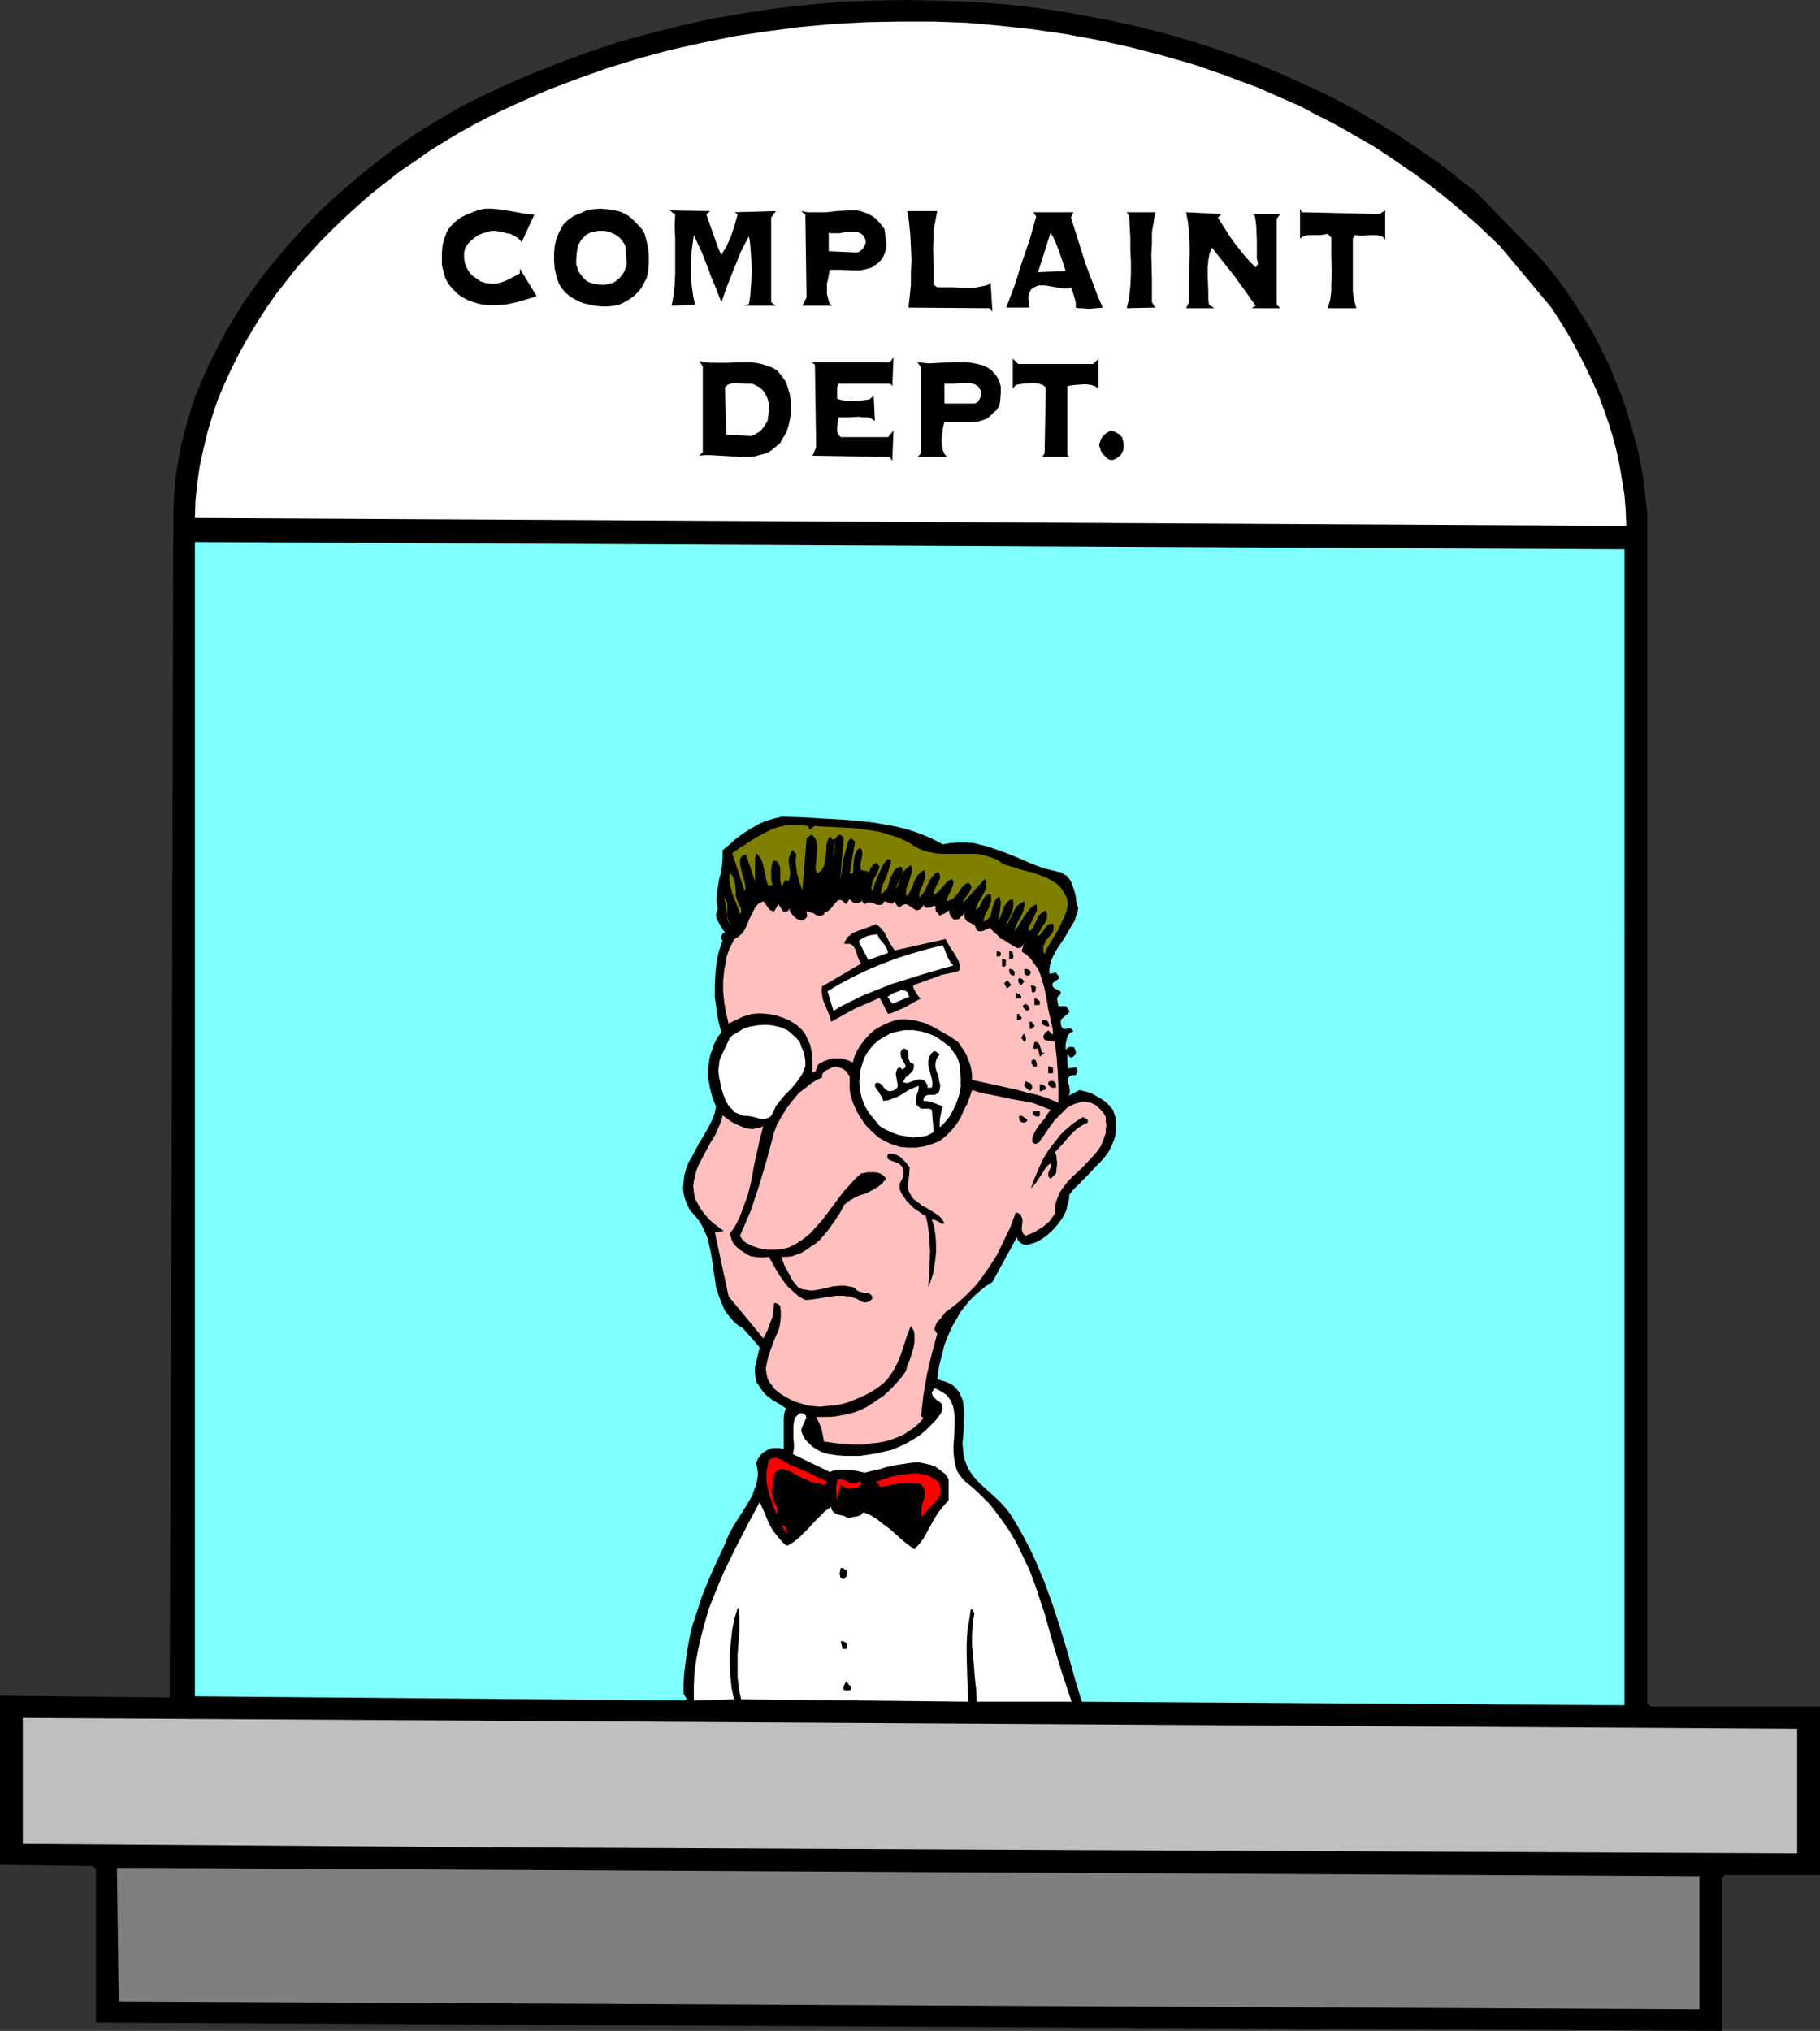
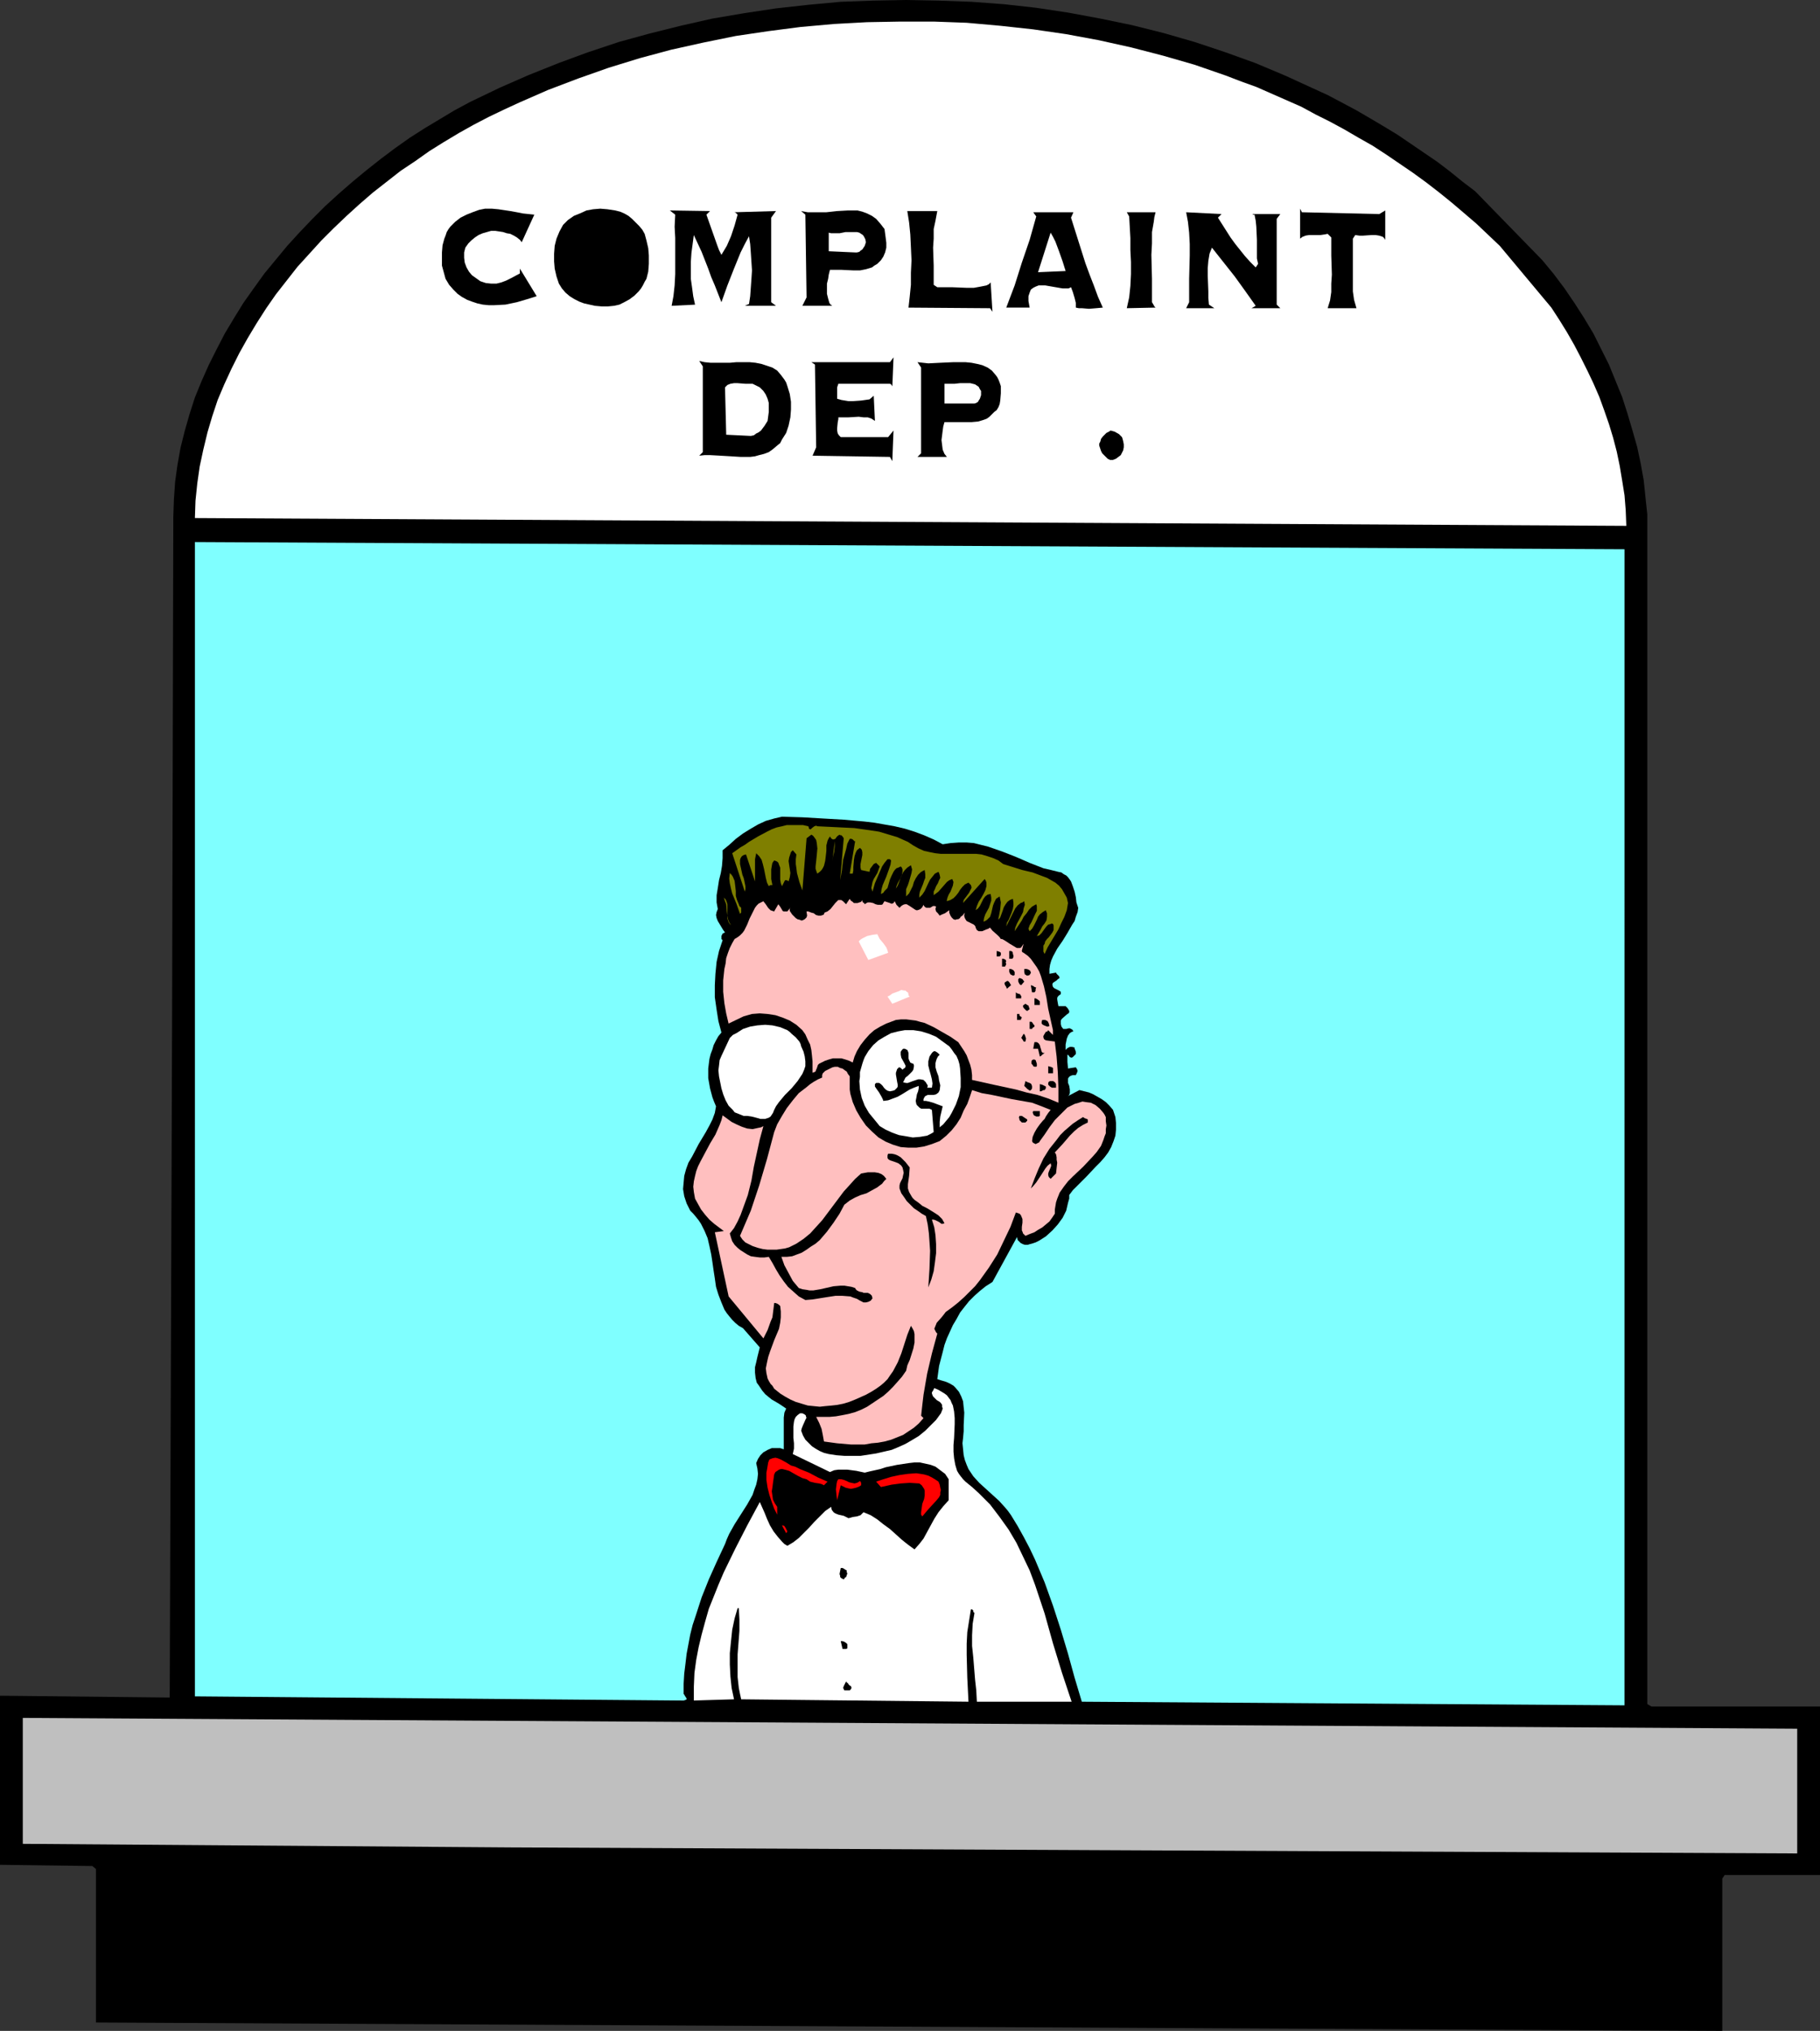
<svg xmlns="http://www.w3.org/2000/svg" xmlns:ns1="http://sodipodi.sourceforge.net/DTD/sodipodi-0.dtd" xmlns:ns2="http://www.inkscape.org/namespaces/inkscape" version="1.0" width="129.766mm" height="144.813mm" id="svg70" ns1:docname="Complaints - Beat Up.wmf">
  <rect width="100%" height="100%" fill="#333333" stroke="none" />
  <ns1:namedview id="namedview70" pagecolor="#ffffff" bordercolor="#000000" borderopacity="0.25" ns2:showpageshadow="2" ns2:pageopacity="0.0" ns2:pagecheckerboard="0" ns2:deskcolor="#d1d1d1" ns2:document-units="mm" />
  <defs id="defs1">
    <pattern id="WMFhbasepattern" patternUnits="userSpaceOnUse" width="6" height="6" x="0" y="0" />
  </defs>
  <path style="fill:#000000;fill-opacity:1;fill-rule:evenodd;stroke:none" d="m 415.635,70.132 3.07,3.717 2.909,3.878 2.747,4.04 2.586,4.04 2.424,4.04 2.101,4.201 2.101,4.201 1.778,4.363 1.778,4.363 1.454,4.525 1.293,4.363 1.293,4.525 0.97,4.525 0.808,4.525 0.485,4.686 0.485,4.525 v 320.605 l 1.131,0.646 h 45.41 v 45.408 h -25.694 l -0.646,0.97 v 41.045 L 25.856,545.061 V 503.693 L 24.886,502.885 0,502.562 v -45.57 l 45.733,0.485 0.646,-183.896 0.323,-134.286 0.162,-4.686 0.323,-4.686 0.646,-4.686 0.808,-4.525 1.131,-4.525 1.293,-4.525 1.454,-4.525 1.778,-4.363 1.939,-4.363 2.101,-4.201 2.262,-4.363 2.424,-4.04 2.586,-4.201 2.747,-3.878 2.909,-4.04 3.07,-3.717 3.07,-3.717 3.394,-3.717 3.394,-3.555 3.394,-3.394 3.717,-3.394 3.717,-3.232 3.717,-3.07 3.878,-3.07 3.878,-2.909 3.878,-2.747 4.04,-2.586 4.04,-2.424 4.04,-2.424 4.202,-2.262 4.04,-1.939 4.04,-1.939 7.757,-3.394 8.08,-3.232 7.918,-2.909 8.242,-2.747 8.242,-2.262 8.403,-2.101 8.565,-1.939 8.565,-1.454 8.565,-1.293 8.726,-0.97 8.726,-0.808 8.726,-0.323 L 244.177,0 l 8.726,0.162 8.888,0.323 8.726,0.646 8.726,0.97 8.565,1.293 8.726,1.616 8.565,1.778 8.403,2.101 8.403,2.424 8.242,2.747 8.08,2.909 8.08,3.394 7.757,3.555 3.878,1.778 7.595,4.04 3.878,2.262 3.555,2.101 3.717,2.262 3.555,2.424 3.555,2.424 3.555,2.424 3.394,2.586 3.394,2.747 3.394,2.586 z" id="path1" />
  <path style="fill:#ffffff;fill-opacity:1;fill-rule:evenodd;stroke:none" d="m 418.059,82.898 2.101,3.232 2.101,3.394 1.939,3.394 1.778,3.394 1.778,3.555 1.616,3.393 1.616,3.717 1.293,3.555 1.293,3.717 1.131,3.717 0.97,3.717 0.808,3.878 0.646,3.878 0.646,4.04 0.323,4.04 0.162,4.201 -385.739,-2.101 0.162,-4.686 0.485,-4.686 0.646,-4.525 0.97,-4.525 1.131,-4.686 1.293,-4.363 1.454,-4.363 1.778,-4.201 1.939,-4.201 2.101,-4.201 2.262,-4.04 2.424,-4.04 2.586,-4.04 2.586,-3.717 2.909,-3.717 2.909,-3.717 3.232,-3.555 3.232,-3.555 3.232,-3.232 3.555,-3.394 3.555,-3.232 3.555,-3.07 3.717,-2.909 3.717,-2.909 3.878,-2.586 3.878,-2.747 3.878,-2.424 4.04,-2.424 4.04,-2.262 4.04,-2.101 4.04,-1.939 4.202,-1.939 7.757,-3.394 8.08,-3.07 8.242,-2.909 8.403,-2.586 8.403,-2.262 8.726,-1.939 8.726,-1.778 8.726,-1.293 8.726,-1.131 9.05,-0.808 8.888,-0.485 9.05,-0.162 h 8.888 l 8.888,0.323 9.05,0.808 8.888,0.97 8.888,1.293 8.726,1.616 8.726,1.939 8.726,2.262 8.403,2.424 4.202,1.454 4.202,1.454 4.202,1.616 4.04,1.454 4.04,1.778 4.04,1.778 4.04,1.778 3.878,2.101 3.878,1.939 3.878,2.101 3.878,2.262 3.717,2.101 3.717,2.424 3.555,2.424 3.555,2.424 3.555,2.586 3.555,2.747 3.394,2.747 3.232,2.747 3.394,2.909 3.232,3.07 3.07,2.909 z" id="path2" />
  <path style="fill:#000000;fill-opacity:1;fill-rule:evenodd;stroke:none" d="m 143.985,57.851 -3.394,7.433 -0.485,-0.646 -0.808,-0.646 -0.808,-0.485 -0.97,-0.485 -0.97,-0.162 -0.97,-0.323 -2.101,-0.323 h -1.131 l -1.131,0.323 -1.131,0.323 -1.131,0.485 -0.97,0.646 -0.97,0.808 -0.808,0.808 -0.808,1.131 -0.323,1.293 v 1.454 l 0.162,1.293 0.485,1.293 0.646,1.131 0.808,0.97 1.131,0.808 1.131,0.808 1.454,0.485 1.454,0.162 h 1.454 l 1.293,-0.323 1.293,-0.485 1.293,-0.646 2.424,-1.293 v -1.293 l 4.525,7.433 -2.586,0.808 -2.747,0.808 -3.07,0.646 -3.07,0.162 h -1.454 l -1.616,-0.162 -1.454,-0.323 -1.454,-0.485 -1.293,-0.485 -1.454,-0.808 -1.131,-0.808 -1.131,-1.131 -1.131,-1.293 -0.97,-1.616 -0.485,-1.778 -0.485,-1.778 v -1.778 -1.778 l 0.162,-1.939 0.485,-1.778 0.323,-0.808 0.323,-0.97 0.485,-0.808 0.485,-0.646 1.293,-1.293 1.454,-1.131 1.616,-0.808 1.616,-0.646 1.778,-0.646 1.616,-0.323 h 1.778 l 1.778,0.162 3.232,0.485 1.778,0.323 1.616,0.323 z" id="path3" />
  <path style="fill:#000000;fill-opacity:1;fill-rule:evenodd;stroke:none" d="m 173.72,63.022 0.485,1.778 0.485,2.101 0.162,1.939 v 2.262 l -0.162,2.101 -0.485,1.939 -0.485,0.808 -0.485,0.97 -0.485,0.808 -0.646,0.808 -1.131,1.131 -1.293,0.97 -1.454,0.808 -1.293,0.646 -1.454,0.323 -1.616,0.162 h -1.778 l -1.778,-0.162 -2.909,-0.646 -1.293,-0.485 -1.293,-0.646 -1.293,-0.808 -1.131,-0.97 -0.97,-1.131 -0.808,-1.293 -0.646,-1.939 -0.485,-2.101 -0.162,-1.939 v -2.101 l 0.162,-2.101 0.485,-1.939 0.808,-1.939 0.97,-1.778 1.293,-1.293 1.616,-1.131 1.616,-0.646 1.778,-0.808 1.778,-0.323 1.939,-0.162 1.939,0.162 2.101,0.323 1.293,0.323 1.131,0.485 1.131,0.646 0.97,0.808 0.97,0.97 0.97,0.97 0.808,0.97 z" id="path4" />
  <path style="fill:#000000;fill-opacity:1;fill-rule:evenodd;stroke:none" d="m 371.68,57.69 1.616,-0.97 v 7.918 l -0.323,-0.485 -0.323,-0.323 -0.97,-0.323 -0.97,-0.162 h -1.131 l -2.262,0.162 h -0.97 l -1.131,-0.162 -0.646,0.97 v 2.586 4.686 4.686 2.262 l 0.323,2.262 0.646,2.262 H 357.782 l 0.646,-2.101 0.323,-2.262 v -2.262 l 0.162,-2.424 -0.162,-5.171 v -2.424 -2.424 l -0.97,-0.97 -0.808,0.162 -1.131,0.162 h -3.07 l -0.97,0.162 -0.808,0.323 -0.646,0.485 v -8.08 l 0.485,0.97 z" id="path5" />
  <path style="fill:#000000;fill-opacity:1;fill-rule:evenodd;stroke:none" d="m 190.365,57.851 0.97,2.747 0.97,2.747 0.97,2.747 0.485,1.293 0.646,1.293 1.454,-2.424 1.131,-2.586 0.97,-2.909 0.808,-2.909 -0.485,-0.485 -0.323,-0.162 h -0.162 l 11.312,-0.323 -1.293,1.778 v 22.785 l 1.293,0.97 h -8.403 l 1.131,-0.485 0.323,-2.101 0.162,-2.262 0.162,-2.262 0.162,-2.424 -0.162,-2.424 -0.162,-2.424 -0.162,-2.262 -0.323,-2.101 -1.131,2.101 -1.131,2.262 -1.778,4.363 -1.778,4.525 -1.616,4.525 -1.778,-4.525 -0.97,-2.262 -0.808,-2.262 -1.778,-4.525 -2.101,-4.525 -0.323,2.424 -0.323,2.424 -0.162,2.424 v 4.525 l 0.323,2.262 0.323,2.424 0.485,2.262 h 0.323 l -6.626,0.323 0.485,-2.586 0.323,-2.909 0.162,-3.07 v -3.232 -6.464 l -0.162,-3.07 0.162,-3.232 -1.454,-1.131 10.827,0.162 z" id="path6" />
  <path style="fill:#000000;fill-opacity:1;fill-rule:evenodd;stroke:none" d="m 238.36,61.729 0.323,2.424 0.162,1.293 v 1.293 l -0.323,1.293 -0.485,1.131 -0.646,0.97 -0.485,0.485 -0.485,0.485 -0.808,0.485 -0.646,0.485 -1.616,0.485 -1.616,0.323 h -1.616 l -3.394,-0.162 h -1.616 -1.454 l -0.323,1.293 -0.162,1.131 -0.323,1.293 v 1.454 1.293 l 0.323,1.293 0.323,1.131 0.323,0.485 0.485,0.323 h -8.08 l 1.131,-2.262 -0.323,-22.3 -1.131,-0.97 1.778,0.323 h 1.616 1.778 1.616 l 2.909,-0.323 2.909,-0.162 h 1.293 1.293 l 1.293,0.323 1.293,0.485 1.293,0.646 1.131,0.808 1.131,1.293 z" id="path7" />
  <path style="fill:#000000;fill-opacity:1;fill-rule:evenodd;stroke:none" d="m 252.581,56.882 -0.485,2.586 -0.485,2.262 v 2.586 l -0.162,2.424 0.162,4.848 v 2.586 2.586 l 0.97,0.646 h 1.778 2.101 l 4.04,0.162 h 1.939 l 1.778,-0.323 0.808,-0.162 0.808,-0.162 0.646,-0.323 0.485,-0.485 0.485,7.918 -0.646,-0.97 -21.978,-0.162 0.323,-2.909 0.323,-3.232 v -3.232 l 0.162,-3.394 -0.162,-3.555 -0.162,-3.394 -0.323,-3.232 -0.485,-3.07 z" id="path8" />
  <path style="fill:#000000;fill-opacity:1;fill-rule:evenodd;stroke:none" d="m 288.617,58.659 1.939,6.141 0.97,3.07 0.97,3.07 1.131,3.07 1.131,2.909 1.131,3.07 1.293,2.909 -1.778,0.162 -1.939,0.162 -1.939,-0.162 h -0.808 l -0.808,-0.162 v -0.646 -0.646 l -0.323,-1.293 -0.485,-1.616 -0.485,-1.293 -0.646,0.323 h -0.808 -0.808 l -0.97,-0.162 -3.717,-0.646 h -1.778 l -0.808,0.323 -0.646,0.323 -0.646,0.485 -0.323,0.808 -0.323,0.97 v 0.646 0.646 l 0.323,1.778 h -6.302 l 2.262,-5.979 1.939,-6.141 2.101,-6.141 1.778,-6.302 -0.808,-1.131 h 10.827 z" id="path9" />
  <path style="fill:#000000;fill-opacity:1;fill-rule:evenodd;stroke:none" d="m 311.403,57.205 -0.323,1.293 -0.162,1.293 -0.485,2.747 v 3.07 l -0.162,3.07 0.162,6.464 v 3.232 3.07 l 0.485,0.808 0.162,0.323 0.323,0.323 -7.757,0.162 0.646,-2.909 0.323,-3.07 0.162,-3.232 v -3.232 l -0.162,-3.232 v -3.232 l -0.162,-2.909 -0.162,-2.909 -0.646,-1.131 z" id="path10" />
  <path style="fill:#000000;fill-opacity:1;fill-rule:evenodd;stroke:none" d="m 328.209,58.659 2.262,3.555 1.131,1.778 1.293,1.778 1.293,1.616 1.293,1.616 1.454,1.616 1.454,1.454 0.646,-0.97 -0.323,-1.454 v -1.454 -3.555 l -0.162,-3.555 -0.162,-1.616 -0.323,-1.616 h -0.485 v -0.162 h 7.434 l -0.97,1.293 v 23.108 l 0.97,0.97 h -7.757 l 1.131,-0.646 -2.747,-3.878 -2.909,-4.04 -3.07,-3.878 -3.07,-3.878 -0.646,1.616 -0.323,1.939 -0.162,1.939 v 2.101 l 0.162,4.201 v 1.778 l 0.162,1.778 1.454,0.97 h -7.595 l 0.808,-1.616 V 78.374 75.142 l 0.162,-6.302 V 65.769 l -0.162,-3.07 -0.323,-2.909 -0.485,-2.586 9.534,0.485 z" id="path11" />
-   <path style="fill:#ffffff;fill-opacity:1;fill-rule:evenodd;stroke:none" d="m 168.549,66.254 0.162,2.101 0.162,2.101 v 0.97 l -0.323,0.808 -0.323,0.97 -0.485,0.808 -0.808,0.97 -0.808,0.646 -0.97,0.646 -0.97,0.162 -1.131,0.323 h -1.131 l -0.97,-0.162 -1.131,-0.162 -0.97,-0.323 -0.646,-0.323 -0.808,-0.646 -0.485,-0.646 -0.646,-0.808 -0.485,-0.808 -0.162,-0.646 -0.323,-0.808 v -1.778 l 0.162,-1.778 0.162,-0.808 0.162,-0.97 0.485,-0.808 0.323,-0.646 0.646,-0.646 0.646,-0.646 0.808,-0.485 0.808,-0.323 0.808,-0.162 0.808,-0.162 h 0.97 0.808 l 0.97,0.162 0.808,0.323 0.808,0.323 0.808,0.485 0.808,0.646 0.485,0.646 0.485,0.646 z" id="path12" />
  <path style="fill:#ffffff;fill-opacity:1;fill-rule:evenodd;stroke:none" d="m 233.35,65.285 -0.323,0.97 -0.646,0.97 -0.485,0.323 -0.323,0.323 -0.646,0.162 h -0.485 l -7.11,-0.323 v -5.009 l 0.646,0.162 h 0.646 1.616 l 1.616,-0.323 h 1.616 1.454 l 0.646,0.162 0.485,0.323 0.485,0.323 0.323,0.485 0.323,0.646 z" id="path13" />
  <path style="fill:#ffffff;fill-opacity:1;fill-rule:evenodd;stroke:none" d="m 287.163,73.041 -7.434,0.323 3.394,-10.665 0.646,1.131 0.646,1.293 0.97,2.586 0.97,2.747 z" id="path14" />
  <path style="fill:#000000;fill-opacity:1;fill-rule:evenodd;stroke:none" d="m 240.461,104.391 v -0.323 l -0.323,-0.485 -0.323,-0.162 h -0.485 -13.413 l -0.323,0.97 v 0.97 0.97 1.131 l 1.131,0.323 0.97,0.162 0.97,0.162 h 1.131 l 2.262,-0.162 2.262,-0.323 1.131,-0.97 0.323,6.787 -0.97,-0.646 -0.97,-0.323 h -1.131 l -1.293,-0.162 -2.747,0.162 h -1.454 -1.293 v 0.485 l -0.162,0.808 -0.162,1.616 v 0.646 l 0.162,0.808 0.323,0.485 0.485,0.485 h 12.766 l 1.454,-1.778 -0.323,8.241 -0.646,-1.131 -20.846,-0.323 0.97,-2.262 -0.323,-22.3 -0.97,-0.646 h 21.17 l 0.97,-1.293 z" id="path15" />
-   <path style="fill:#000000;fill-opacity:1;fill-rule:evenodd;stroke:none" d="m 294.596,98.088 1.454,-1.454 v 8.08 l -0.97,-0.646 -0.97,-0.323 -1.131,-0.162 h -1.131 l -2.262,0.162 -1.131,0.162 -0.808,0.162 v 18.422 l 0.485,0.646 h -7.272 l 0.646,-0.97 0.323,-17.775 -0.808,-0.646 -0.97,-0.323 -1.131,-0.162 h -1.131 l -2.262,0.162 -0.97,0.162 -0.808,0.162 -0.808,0.97 v -8.08 l 1.454,1.454 z" id="path16" />
  <path style="fill:#000000;fill-opacity:1;fill-rule:evenodd;stroke:none" d="m 212.181,104.067 0.646,2.101 0.323,2.101 v 2.101 l -0.162,2.101 -0.485,2.262 -0.646,1.939 -1.131,1.778 -0.485,0.97 -0.808,0.646 -1.131,0.97 -1.131,0.808 -1.293,0.485 -1.293,0.323 -1.131,0.323 -1.293,0.162 h -2.586 l -2.586,-0.162 -2.747,-0.162 -2.909,-0.162 h -1.454 l -1.454,0.162 0.97,-0.97 V 98.735 l -0.97,-1.454 1.454,0.323 1.616,0.162 h 5.171 l 1.778,-0.162 h 3.555 l 1.616,0.162 1.616,0.323 1.454,0.485 1.454,0.485 1.293,0.808 0.97,1.131 0.485,0.646 0.485,0.646 0.485,0.808 z" id="path17" />
  <path style="fill:#000000;fill-opacity:1;fill-rule:evenodd;stroke:none" d="m 269.71,104.067 v 1.939 l -0.162,1.939 -0.162,0.97 -0.323,0.808 -0.485,0.808 -0.646,0.485 -0.646,0.646 -0.646,0.646 -0.646,0.485 -0.808,0.323 -1.616,0.485 -1.778,0.162 h -5.656 -1.616 l -0.323,1.131 -0.162,1.131 -0.162,1.293 -0.162,1.293 0.162,1.293 0.162,1.293 0.485,1.131 0.646,0.808 h -7.918 l 0.97,-0.97 V 99.058 l -0.97,-1.454 1.454,0.162 1.454,0.162 3.232,-0.162 3.555,-0.162 h 3.232 l 1.616,0.162 1.616,0.323 1.293,0.323 1.454,0.646 1.131,0.808 0.97,1.131 0.485,0.646 0.323,0.646 0.323,0.808 z" id="path18" />
  <path style="fill:#ffffff;fill-opacity:1;fill-rule:evenodd;stroke:none" d="m 204.747,104.391 0.97,0.97 0.646,0.97 0.485,1.131 0.323,1.131 v 1.131 1.293 l -0.323,2.424 -0.808,1.293 -0.97,1.293 -0.646,0.485 -0.646,0.323 -0.646,0.485 -0.808,0.162 -6.626,-0.323 -0.323,-12.766 0.646,-0.646 0.808,-0.323 0.97,-0.162 h 0.97 l 2.101,0.162 h 0.97 0.97 z" id="path19" />
  <path style="fill:#ffffff;fill-opacity:1;fill-rule:evenodd;stroke:none" d="m 264.377,105.36 v 1.131 l -0.323,0.97 -0.323,0.485 -0.162,0.323 -0.485,0.323 -0.485,0.162 h -8.08 v -5.333 h 1.293 1.454 l 1.454,-0.162 h 1.454 1.293 l 0.646,0.162 0.646,0.162 0.485,0.323 0.485,0.323 0.323,0.646 z" id="path20" />
  <path style="fill:#000000;fill-opacity:1;fill-rule:evenodd;stroke:none" d="m 302.676,118.934 0.162,0.808 v 0.808 l -0.162,0.808 -0.323,0.646 -0.323,0.646 -0.646,0.485 -0.646,0.485 -0.808,0.323 h -0.808 l -0.646,-0.323 -0.485,-0.485 -0.485,-0.485 -0.485,-0.485 -0.323,-0.646 -0.485,-1.454 v -0.485 l 0.323,-0.646 0.162,-0.646 0.485,-0.646 0.97,-0.97 0.646,-0.323 0.485,-0.323 1.131,0.323 1.131,0.646 0.323,0.323 0.485,0.485 0.162,0.485 z" id="path21" />
  <path style="fill:#7fffff;fill-opacity:1;fill-rule:evenodd;stroke:none" d="m 437.774,459.577 -146.248,-0.97 -1.939,-6.464 -1.778,-6.464 -1.939,-6.464 -2.101,-6.464 -2.262,-6.302 -1.293,-3.07 -1.293,-3.07 -1.454,-3.07 -1.616,-3.07 -1.616,-2.909 -1.778,-2.909 -0.808,-1.131 -0.808,-0.97 -1.616,-1.778 -1.778,-1.616 -1.778,-1.616 -1.778,-1.616 -1.616,-1.778 -0.646,-0.97 -0.646,-0.97 -0.485,-1.131 -0.485,-1.293 -0.323,-1.293 -0.162,-1.616 -0.162,-1.616 0.162,-1.454 0.162,-1.778 v -1.616 l 0.162,-3.393 -0.162,-1.454 -0.162,-1.616 -0.485,-1.293 -0.646,-1.293 -0.97,-1.131 -0.485,-0.485 -0.808,-0.485 -0.646,-0.323 -0.808,-0.323 -1.131,-0.323 -0.97,-0.323 0.485,-3.555 0.97,-3.717 0.485,-1.939 0.646,-1.778 0.808,-1.778 0.808,-1.778 0.97,-1.616 0.97,-1.778 1.131,-1.454 1.293,-1.616 1.454,-1.454 1.454,-1.293 1.616,-1.293 1.778,-1.131 6.626,-12.12 0.162,0.808 0.485,0.485 0.323,0.323 0.646,0.323 0.485,0.162 h 0.808 l 0.485,-0.162 0.646,-0.162 0.97,-0.323 0.97,-0.485 1.778,-1.131 1.778,-1.616 1.454,-1.616 1.293,-1.778 0.97,-1.939 0.485,-2.101 0.323,-1.131 v -0.97 l 0.97,-1.293 1.293,-1.293 2.424,-2.424 2.424,-2.586 1.293,-1.293 1.131,-1.293 0.97,-1.293 0.808,-1.454 0.646,-1.616 0.485,-1.454 0.162,-1.616 v -1.778 l -0.162,-1.616 -0.323,-0.97 -0.323,-0.97 -0.97,-1.131 -0.97,-0.97 -1.131,-0.808 -1.131,-0.646 -1.131,-0.646 -1.131,-0.485 -1.293,-0.323 -1.293,-0.323 -3.07,1.616 0.323,-0.323 0.162,-0.485 v -0.97 l -0.162,-0.97 -0.323,-0.808 v -0.808 -0.323 l 0.162,-0.323 0.323,-0.323 0.323,-0.162 0.485,-0.162 h 0.808 l 0.323,-0.646 0.162,-0.485 -0.162,-0.485 -0.323,-0.485 -2.101,0.323 -0.162,-1.778 v -0.97 -0.97 l 0.323,0.162 0.323,0.485 0.485,0.162 0.323,-0.162 0.162,-0.162 0.323,-0.323 0.323,-0.323 v -0.323 -0.323 l -0.162,-0.485 -0.162,-0.323 v -0.323 l -0.646,-0.162 h -0.646 l -0.646,0.323 -0.485,0.485 v -0.323 -1.131 l 0.162,-0.808 0.162,-0.808 0.323,-0.808 0.485,-0.646 0.485,-0.323 0.485,-0.162 -0.323,-0.485 -0.323,-0.162 -0.323,-0.162 h -0.323 l -0.646,0.162 h -0.808 l -0.485,-0.646 -0.162,-0.646 v -0.485 -0.485 l 0.162,-0.323 0.323,-0.323 1.293,-1.131 0.323,-0.162 0.162,-0.323 v -0.323 l -0.162,-0.323 -0.323,-0.485 -0.485,-0.485 h -1.939 l -0.162,-0.808 -0.162,-0.97 v -0.485 l 0.162,-0.323 0.323,-0.323 0.485,-0.323 v -0.646 l -0.485,-0.323 -0.323,-0.162 -0.97,-0.485 -0.323,-0.323 -0.162,-0.485 v -0.323 l 0.162,-0.323 0.97,-0.646 0.323,-0.323 0.485,-0.323 -0.162,-0.485 -0.323,-0.323 -0.323,-0.323 -0.162,-0.323 -1.778,0.323 v -1.293 l 0.162,-1.131 0.323,-1.131 0.485,-1.131 1.131,-2.101 1.454,-2.101 1.293,-2.101 1.293,-2.262 0.646,-0.97 0.323,-1.131 0.485,-1.293 0.162,-1.131 -0.485,-1.454 -0.162,-1.454 -0.323,-1.454 -0.485,-1.454 -0.485,-1.293 -0.323,-0.485 -0.485,-0.646 -0.485,-0.485 -0.646,-0.323 -0.646,-0.485 -0.808,-0.162 -1.939,-0.485 -2.101,-0.485 -3.717,-1.454 -3.717,-1.616 -3.717,-1.454 -3.717,-1.293 -1.939,-0.485 -1.939,-0.485 -1.939,-0.162 h -2.101 l -2.262,0.162 -2.101,0.323 -2.424,-1.293 -2.586,-1.131 -2.586,-0.97 -2.586,-0.808 -2.747,-0.646 -2.747,-0.485 -2.747,-0.485 -2.747,-0.323 -5.494,-0.485 -5.656,-0.323 -5.494,-0.323 -5.494,-0.162 -2.101,0.485 -2.262,0.646 -2.101,0.97 -1.939,1.131 -2.101,1.293 -1.939,1.454 -1.778,1.616 -1.778,1.454 v 2.101 l -0.162,2.101 -0.323,1.939 -0.485,1.939 -0.323,2.101 -0.323,1.939 v 1.939 l 0.323,1.778 -0.323,0.808 -0.162,0.808 0.162,0.808 0.323,0.808 0.97,1.616 0.485,0.808 0.485,0.646 -0.323,0.162 -0.323,0.162 -0.323,0.646 v 0.485 0.323 l 0.323,0.323 -0.97,2.909 -0.646,2.909 -0.323,3.232 -0.162,3.07 v 3.232 l 0.485,3.394 0.485,3.07 0.808,3.07 -0.808,0.97 -0.646,1.131 -0.646,1.293 -0.323,1.131 -0.485,1.293 -0.323,1.293 -0.162,1.293 -0.162,1.293 v 2.586 l 0.485,2.747 0.646,2.424 0.485,1.293 0.485,1.131 -0.323,1.778 -0.646,1.778 -0.808,1.616 -0.97,1.778 -1.939,3.232 -1.778,3.393 -0.97,1.616 -0.646,1.778 -0.485,1.778 -0.162,1.778 -0.162,1.778 0.323,1.939 0.323,0.97 0.323,0.97 0.485,0.97 0.485,0.97 0.808,0.808 0.808,0.97 0.646,0.808 0.646,0.97 0.97,1.939 0.808,1.939 0.485,2.101 0.485,2.262 0.323,2.101 0.323,2.262 0.323,2.101 0.323,2.262 0.646,2.101 0.808,2.101 0.808,1.939 0.646,0.97 0.646,0.808 0.808,0.97 0.808,0.808 0.97,0.808 1.131,0.646 4.525,5.171 -0.323,1.293 -0.323,1.293 -0.323,1.454 -0.323,1.293 v 1.454 l 0.162,1.454 0.162,0.646 0.162,0.646 0.485,0.646 0.323,0.485 0.646,0.97 0.808,0.97 0.97,0.808 0.808,0.646 1.939,1.131 1.939,1.293 -0.485,1.131 -0.162,1.293 v 1.293 1.454 1.293 1.454 1.616 1.454 l -0.97,-0.323 h -1.131 -1.131 l -1.131,0.485 -1.131,0.646 -0.808,0.808 -0.646,0.97 -0.485,1.131 0.323,1.454 0.162,1.454 -0.162,1.454 -0.323,1.454 -0.485,1.293 -0.485,1.454 -1.454,2.586 -3.394,5.333 -1.454,2.586 -0.646,1.454 -0.485,1.293 -2.262,4.848 -2.101,4.686 -1.939,4.848 -1.616,5.009 -0.808,2.424 -0.646,2.586 -0.485,2.586 -0.485,2.586 -0.323,2.747 -0.323,2.586 -0.162,2.747 v 2.747 l 0.162,0.162 0.162,0.323 0.323,0.485 0.162,0.323 v 0.162 l -0.323,0.162 -0.485,0.162 -131.704,-1.131 V 146.082 l 385.254,1.939 z" id="path22" />
  <path style="fill:#7f7f00;fill-opacity:1;fill-rule:evenodd;stroke:none" d="m 217.837,222.678 0.162,0.485 v 0.162 l 0.323,0.162 h 0.162 l 0.323,-0.323 0.646,-0.485 0.485,-0.162 0.323,0.162 3.394,0.162 3.232,0.162 3.394,0.162 3.394,0.485 3.232,0.485 3.232,0.97 1.616,0.485 1.454,0.646 1.454,0.646 1.454,0.97 1.454,0.808 1.454,0.646 1.454,0.323 1.616,0.323 1.454,0.162 h 1.616 3.232 3.07 1.616 l 1.454,0.162 1.616,0.485 1.454,0.485 1.454,0.646 1.293,0.97 2.586,0.808 2.586,0.808 2.747,0.646 2.586,0.97 1.293,0.485 1.131,0.646 1.131,0.646 0.97,0.808 0.808,0.97 0.646,1.131 0.646,1.131 0.323,1.454 -0.323,1.939 -0.646,1.778 -0.808,1.616 -0.808,1.778 -1.939,3.232 -0.97,1.616 -0.808,1.778 v 0.162 0 -0.162 l -0.162,-0.323 -0.162,-0.323 v -1.131 -0.485 l 0.323,-0.485 0.162,-0.646 0.485,-0.646 0.485,-0.485 0.97,-1.293 0.323,-0.646 v -0.808 -0.485 l -0.162,-0.323 -0.323,-0.162 -0.323,0.162 -0.646,0.162 -0.485,0.485 -0.485,0.646 -0.808,1.131 -0.646,0.646 -0.646,0.162 0.485,-0.808 0.485,-0.808 0.485,-0.97 0.646,-0.808 0.485,-0.808 0.162,-0.97 v -0.97 l -0.162,-0.323 -0.162,-0.485 -0.808,0.485 -0.808,0.646 -0.485,0.646 -0.323,0.808 -0.808,1.616 -0.485,0.808 -0.646,0.646 -0.162,-0.323 -0.162,-0.323 0.323,-0.97 0.485,-0.808 0.97,-2.101 0.485,-0.97 v -0.808 -0.485 l -0.162,-0.485 -1.131,0.646 -0.808,0.808 -0.646,0.97 -0.808,0.97 -0.485,0.97 -0.646,0.97 -1.293,1.939 0.162,-0.97 0.485,-1.131 1.131,-2.101 0.485,-0.97 0.162,-0.97 0.323,-0.97 -0.162,-0.97 -0.485,0.323 -0.485,0.162 -0.808,0.646 -0.646,0.808 -0.485,0.97 -0.485,0.97 -0.97,1.939 -0.485,0.97 0.162,-0.97 0.485,-0.808 0.808,-1.939 0.323,-0.97 0.162,-0.97 v -0.808 l -0.162,-0.97 -0.808,0.323 -0.646,0.485 -0.485,0.646 -0.485,0.808 -0.323,0.97 -0.646,1.778 -0.485,0.646 v -0.485 l 0.162,-0.646 0.323,-1.778 0.162,-1.778 -0.162,-0.808 -0.162,-0.808 -0.485,0.323 -0.485,0.323 -0.485,0.97 -0.323,0.808 -0.485,2.101 -0.323,0.97 -0.323,0.323 -0.485,0.485 -0.485,0.323 -0.485,0.162 0.162,-0.97 0.323,-0.97 0.97,-1.778 0.323,-0.97 0.323,-0.97 v -0.808 l -0.162,-0.97 -0.808,0.162 -0.646,0.485 -0.485,0.646 -0.323,0.646 -0.323,0.646 -0.323,0.646 -0.485,0.646 -0.646,0.485 0.323,-1.131 0.485,-1.131 0.646,-0.97 0.646,-1.131 0.485,-0.97 0.323,-1.131 v -0.485 -0.485 l -0.162,-0.485 -0.323,-0.485 -5.818,6.464 0.162,-0.808 0.485,-0.646 0.485,-0.646 0.485,-0.646 0.323,-0.646 0.323,-0.646 v -0.323 l -0.162,-0.485 -0.323,-0.323 -0.323,-0.323 -0.97,0.485 -0.646,0.646 -0.646,0.808 -0.485,0.808 -0.646,0.808 -0.646,0.646 -0.808,0.485 -0.97,0.323 v -0.323 l 0.162,-0.646 0.323,-0.808 0.485,-0.808 0.323,-0.808 0.323,-0.808 0.162,-0.97 -0.323,-0.808 -0.808,0.323 -0.646,0.485 -1.131,1.293 -1.131,1.293 -0.646,0.485 -0.646,0.485 v -0.97 l 0.323,-0.646 0.323,-0.808 0.485,-0.808 0.323,-0.808 0.323,-0.646 -0.162,-0.808 -0.162,-0.485 -0.162,-0.323 -0.97,0.485 -0.646,0.808 -0.646,0.808 -0.485,0.97 -0.97,2.101 -0.646,0.97 -0.808,0.808 v -0.808 l 0.162,-0.808 0.808,-1.939 0.323,-0.97 0.323,-0.808 v -0.97 l -0.162,-1.131 -0.646,0.323 -0.485,0.323 -0.646,0.646 -0.646,0.97 -0.485,0.97 -0.323,1.131 -0.485,0.97 -0.485,0.97 -0.808,0.808 v -0.97 -0.97 l 0.485,-1.131 0.323,-0.97 0.323,-1.131 0.323,-1.131 0.162,-0.97 -0.323,-1.131 -0.97,0.646 -0.646,0.646 -0.485,0.646 -0.485,0.97 -0.646,1.778 -0.323,0.808 -0.485,0.808 0.162,-0.646 0.323,-0.808 0.808,-1.454 0.323,-0.808 0.162,-0.808 v -0.646 l -0.162,-0.485 -0.323,-0.323 -0.646,0.323 -0.485,0.162 -0.485,0.485 -0.323,0.485 -0.485,0.97 -0.485,1.131 -0.323,1.131 -0.323,1.131 -0.808,0.808 -0.323,0.485 -0.646,0.323 0.162,-1.293 0.323,-1.131 0.97,-2.262 0.808,-2.262 0.323,-0.97 0.162,-1.131 -0.323,-0.323 h -0.162 -0.323 -0.162 l -0.808,0.97 -0.646,0.97 -0.97,2.262 -0.97,2.262 -0.646,2.262 -0.323,-0.97 0.162,-0.808 0.162,-0.808 0.323,-0.808 0.97,-1.616 0.646,-1.778 -0.97,-0.97 -0.646,0.323 -0.485,0.646 -0.485,0.646 -0.162,0.808 -2.262,-0.485 -0.162,-0.646 v -0.97 l 0.323,-1.616 0.162,-0.808 v -0.808 l -0.162,-0.646 -0.485,-0.485 -0.808,0.646 -0.323,0.646 -0.323,0.97 -0.162,0.97 -0.162,1.939 v 0.97 l -0.162,0.808 h -0.808 l 1.454,-8.726 h -0.162 l -0.162,-0.162 -0.323,-0.323 -0.323,-0.162 h -0.485 l -0.646,1.293 -0.323,1.454 -0.808,2.909 -0.162,1.293 -0.162,1.454 -0.485,2.747 0.97,-11.312 -0.323,-0.485 -0.323,-0.323 h -0.323 l -0.162,-0.162 -0.485,0.323 -0.323,0.323 -0.323,0.485 -0.485,0.162 h -0.162 l -0.323,-0.162 -0.162,-0.162 -0.323,-0.485 -0.323,0.485 -0.323,0.646 -0.323,1.293 v 1.454 l -0.162,1.454 -0.162,1.293 -0.323,1.293 -0.323,0.646 -0.323,0.485 -0.485,0.485 -0.646,0.485 -0.162,-0.323 -0.162,-0.485 -0.162,-0.485 v -0.646 l 0.162,-1.454 0.162,-1.616 0.162,-1.778 -0.162,-1.454 -0.162,-0.808 -0.323,-0.485 -0.485,-0.646 -0.485,-0.323 -1.293,0.97 -1.131,14.059 -0.808,-2.262 -0.646,-2.424 -0.162,-1.293 -0.162,-1.131 v -1.293 l 0.162,-1.293 -0.97,-1.131 -0.485,0.485 -0.162,0.485 -0.323,0.97 -0.162,0.97 0.162,1.131 0.323,2.101 -0.162,1.131 -0.323,1.131 -0.162,-0.162 -0.323,-0.162 h -0.485 l -0.808,1.616 -0.323,-0.808 -0.162,-0.97 v -2.262 -0.97 l -0.323,-0.808 -0.162,-0.485 -0.323,-0.323 -0.323,-0.162 -0.485,-0.162 -0.485,0.646 -0.162,0.808 -0.162,0.97 v 0.808 1.778 l 0.323,1.616 h -0.485 l -0.323,0.162 -0.162,0.162 -0.485,-0.97 -0.323,-1.293 -0.485,-2.424 -0.323,-1.293 -0.323,-1.131 -0.646,-0.97 -0.808,-0.808 -0.162,0.808 -0.162,0.808 v 1.939 2.101 1.939 l -2.424,-7.272 -0.646,0.162 -0.485,0.323 -0.323,0.485 -0.162,0.485 v 0.485 0.646 l 0.323,1.454 0.323,1.454 0.323,0.808 0.162,0.646 0.323,1.616 v 0.808 l -0.162,0.646 -3.394,-10.342 2.262,-1.616 1.131,-0.646 1.131,-0.808 2.424,-1.454 2.424,-1.293 1.293,-0.646 1.293,-0.485 1.454,-0.323 1.293,-0.323 h 1.454 1.454 1.454 z" id="path23" />
  <path style="fill:#7f7f00;fill-opacity:1;fill-rule:evenodd;stroke:none" d="m 224.301,232.051 0.646,-5.333 v 0.808 0.646 l -0.162,1.454 -0.323,1.293 z" id="path24" />
  <path style="fill:#7f7f00;fill-opacity:1;fill-rule:evenodd;stroke:none" d="m 199.737,244.655 v 0.323 0.646 0.323 l -0.323,0.323 -0.97,-2.747 -1.131,-2.747 -0.323,-1.293 -0.323,-1.454 -0.162,-1.293 0.162,-1.454 0.485,0.485 0.323,0.485 0.485,1.131 0.162,1.293 0.162,1.454 v 1.293 l 0.323,1.131 0.485,1.131 0.162,0.485 z" id="path25" />
  <path style="fill:#7f7f00;fill-opacity:1;fill-rule:evenodd;stroke:none" d="m 233.35,236.252 -0.646,2.262 z" id="path26" />
  <path style="fill:#7f7f00;fill-opacity:1;fill-rule:evenodd;stroke:none" d="m 196.99,249.342 -0.485,-0.808 -0.323,-0.808 -0.323,-2.101 -0.162,-1.939 -0.323,-0.808 -0.323,-0.97 0.485,0.485 0.162,0.323 0.323,0.97 v 0.808 0.97 1.131 0.97 l 0.323,0.97 0.323,0.485 z" id="path27" />
  <path style="fill:#ffbfbf;fill-opacity:1;fill-rule:evenodd;stroke:none" d="m 232.381,242.555 v 0.323 l 0.162,0.323 0.323,0.162 0.162,0.323 0.485,-0.323 0.323,-0.162 h 0.646 l 0.808,0.162 0.646,0.323 0.646,0.162 h 0.646 0.323 l 0.323,-0.162 0.162,-0.323 0.323,-0.485 1.454,0.485 0.323,0.162 h 0.323 l 0.323,-0.162 0.323,-0.485 0.485,0.97 0.808,0.808 0.485,-0.485 0.485,-0.323 0.485,-0.162 h 0.485 l 0.808,0.485 1.454,0.97 0.323,0.162 h 0.323 l 0.485,-0.162 0.323,-0.162 0.485,-0.485 0.323,-0.646 0.162,0.323 0.323,0.323 0.323,0.162 h 0.485 0.485 l 0.808,-0.485 h 0.485 l 0.323,0.162 -0.162,0.646 0.162,0.646 0.485,0.485 0.485,0.646 0.646,-0.323 0.808,-0.323 1.131,-0.808 v 0.646 l 0.323,0.808 0.323,0.485 0.485,0.485 0.485,0.162 0.485,-0.162 h 0.323 l 0.485,-0.323 0.162,-0.323 0.485,-0.323 0.646,-0.808 -0.162,0.646 v 0.323 l 0.162,0.485 0.162,0.323 0.323,0.485 0.646,0.323 0.323,0.162 0.323,0.162 0.646,0.323 0.323,0.323 0.162,0.323 v 0.162 l 0.323,0.646 0.485,0.323 h 0.485 0.485 l 1.131,-0.485 0.485,-0.162 0.485,-0.323 0.646,0.808 1.454,1.293 0.485,0.485 0.323,0.485 h 0.323 l 0.323,0.162 0.808,0.485 0.97,0.646 0.808,0.485 0.808,0.485 0.323,0.162 h 0.323 0.485 l 0.323,-0.162 0.323,-0.485 0.323,-0.485 -0.162,0.646 -0.162,0.646 -0.162,0.646 0.162,0.323 0.323,0.162 1.131,0.808 0.808,0.808 0.808,1.131 0.808,1.131 0.646,1.131 0.485,1.293 0.808,2.747 0.646,2.909 0.485,3.07 0.646,2.909 0.646,2.909 v 1.293 l -1.293,-1.293 -0.162,0.323 -0.485,0.162 -0.485,0.808 -0.162,0.323 V 279.56 l 0.162,0.485 0.485,0.323 2.424,0.323 0.485,4.04 0.323,4.201 0.162,4.201 v 4.04 l -2.747,-1.131 -2.909,-0.97 -2.909,-0.646 -2.909,-0.808 -5.979,-1.293 -2.909,-0.646 -2.909,-0.646 v -1.293 l -0.162,-1.454 -0.323,-1.293 -0.485,-1.293 -0.485,-1.293 -0.646,-1.131 -1.616,-2.424 -2.101,-1.454 -2.262,-1.293 -2.262,-1.293 -2.424,-1.131 -1.293,-0.323 -1.131,-0.323 -1.293,-0.162 -1.293,-0.162 h -1.293 l -1.454,0.162 -1.293,0.485 -1.293,0.485 -1.616,0.808 -1.616,0.97 -1.293,1.131 -1.293,1.454 -1.131,1.454 -0.97,1.616 -0.646,1.454 -0.485,1.616 -0.97,-0.485 -0.97,-0.323 -1.131,-0.323 h -1.131 -1.131 l -1.131,0.323 -0.97,0.323 -0.97,0.485 -0.646,0.323 -0.323,0.323 -0.323,0.97 -0.162,0.323 -0.162,0.485 -0.323,0.162 -0.485,0.162 v -1.616 -1.454 l -0.162,-1.616 -0.162,-1.454 -0.323,-1.454 -0.646,-1.293 -0.646,-1.454 -0.808,-1.131 -1.616,-1.454 -1.778,-1.131 -1.939,-0.808 -1.939,-0.646 -2.101,-0.323 -2.101,-0.162 -2.101,0.162 -2.262,0.646 -4.04,1.939 -0.646,-2.747 -0.485,-2.747 -0.323,-3.07 v -3.07 l 0.323,-3.07 0.323,-1.454 0.162,-1.454 0.485,-1.454 0.485,-1.293 0.646,-1.293 0.646,-1.131 0.808,-0.485 0.646,-0.485 0.646,-0.646 0.485,-0.646 0.808,-1.616 0.646,-1.616 0.808,-1.616 0.646,-1.293 0.485,-0.646 0.485,-0.485 0.646,-0.323 0.646,-0.323 0.646,0.808 0.646,0.97 0.323,0.323 0.323,0.323 0.485,0.162 0.485,0.162 1.131,-1.939 0.485,0.646 0.485,0.808 0.162,0.323 0.323,0.162 h 0.485 0.485 l 0.808,-0.97 -0.162,0.323 v 0.485 l 0.323,0.485 0.323,0.485 0.97,0.97 0.485,0.323 0.646,0.162 0.323,0.162 h 0.323 l 0.646,-0.323 0.485,-0.485 0.162,-0.485 -0.162,-1.131 h 0.485 l 0.808,0.323 0.646,0.162 0.646,0.485 0.646,0.162 h 0.646 l 0.485,-0.162 0.323,-0.162 0.162,-0.485 0.808,-0.323 0.808,-0.646 0.646,-0.808 0.646,-0.808 0.485,-0.485 0.323,-0.323 h 0.485 0.323 l 0.485,0.323 0.323,0.323 0.485,0.485 0.97,-1.454 0.323,0.485 0.485,0.323 0.323,0.323 h 0.485 0.485 l 0.485,-0.162 0.485,-0.162 z" id="path28" />
-   <path style="fill:#000000;fill-opacity:1;fill-rule:evenodd;stroke:none" d="m 241.107,256.129 13.736,-3.07 0.485,0.97 0.646,1.131 0.646,0.97 0.323,0.485 0.323,0.485 0.646,1.131 0.485,0.97 0.323,1.131 -0.162,1.131 -0.485,0.323 -0.646,0.162 -1.454,0.323 -1.616,0.323 -0.808,0.162 -0.646,0.323 -6.787,2.424 v 0.485 l 0.162,0.485 0.485,0.97 0.808,1.131 0.323,0.323 0.323,0.162 -2.101,1.131 -2.262,1.293 -2.262,0.97 -1.131,0.485 -1.131,0.323 -2.262,-4.363 -6.626,2.909 -3.232,1.778 -3.232,1.778 -0.323,-1.293 -0.485,-1.293 -0.485,-1.131 -0.485,-1.131 -0.485,-1.293 -0.162,-1.131 -0.162,-1.131 0.162,-1.131 10.504,-6.141 -0.485,-0.808 -0.323,-0.808 -0.323,-0.97 -0.323,-0.97 -0.485,-0.97 -0.646,-0.646 -0.323,-0.162 h -0.485 -0.485 -0.646 l 0.162,-0.646 0.323,-0.485 0.323,-0.646 0.485,-0.323 0.97,-0.808 1.131,-0.485 1.454,-0.485 1.293,-0.485 1.293,-0.485 1.131,-0.485 0.808,0.646 0.646,0.646 0.808,0.97 0.485,0.97 0.97,1.939 z" id="path29" />
  <path style="fill:#ffffff;fill-opacity:1;fill-rule:evenodd;stroke:none" d="m 239.329,256.775 -5.333,1.939 -2.586,-5.009 0.485,-0.485 0.485,-0.323 1.293,-0.646 1.454,-0.323 1.293,-0.162 0.323,0.646 0.323,0.646 0.97,1.131 0.808,1.131 0.323,0.808 z" id="path30" />
-   <path style="fill:#ffffff;fill-opacity:1;fill-rule:evenodd;stroke:none" d="m 256.944,260.169 -8.403,2.424 -4.04,1.293 -4.202,1.293 -4.04,1.616 -4.04,1.616 -3.878,1.939 -1.939,0.97 -1.778,1.131 -1.616,-5.333 3.555,-2.101 3.717,-1.939 3.717,-1.778 3.878,-1.616 3.878,-1.454 4.04,-1.293 4.04,-1.131 4.202,-1.131 0.646,1.454 0.485,1.454 0.808,1.454 0.485,0.646 z" id="path31" />
  <path style="fill:#000000;fill-opacity:1;fill-rule:evenodd;stroke:none" d="m 269.71,256.775 v 0.646 l -0.162,0.162 -0.162,0.162 h -0.808 v -1.454 l 0.646,0.162 0.323,0.162 z" id="path32" />
  <path style="fill:#000000;fill-opacity:1;fill-rule:evenodd;stroke:none" d="m 272.942,257.098 0.162,0.323 v 0.485 l -0.162,0.323 -0.162,0.162 h -0.808 v -2.101 h 0.485 l 0.323,0.162 0.162,0.323 z" id="path33" />
  <path style="fill:#000000;fill-opacity:1;fill-rule:evenodd;stroke:none" d="m 271.164,259.037 -0.162,0.323 0.162,0.485 -0.162,0.323 -0.162,0.323 h -0.808 v -2.101 h 0.323 l 0.485,0.162 0.162,0.162 z" id="path34" />
  <path style="fill:#000000;fill-opacity:1;fill-rule:evenodd;stroke:none" d="m 273.427,261.946 v 0.808 l -0.323,0.162 h -0.162 l -0.323,-0.162 -0.323,-0.162 -0.162,-0.323 -0.162,-0.323 v -0.323 -0.485 h 0.485 l 0.323,0.162 0.323,0.162 z" id="path35" />
  <path style="fill:#000000;fill-opacity:1;fill-rule:evenodd;stroke:none" d="m 277.79,262.108 v 0.162 l -0.162,0.162 -0.162,0.323 -0.485,0.162 h -0.323 l -0.162,-0.162 -0.323,-0.162 -0.162,-0.646 v -0.808 h 0.646 l 0.485,0.162 0.485,0.323 z" id="path36" />
  <path style="fill:#000000;fill-opacity:1;fill-rule:evenodd;stroke:none" d="m 276.012,264.532 -0.808,0.97 -0.323,-0.162 -0.162,-0.162 -0.323,-0.646 v -0.646 l 0.323,-0.323 0.485,0.162 0.323,0.162 z" id="path37" />
  <path style="fill:#000000;fill-opacity:1;fill-rule:evenodd;stroke:none" d="m 272.457,265.501 -1.131,0.97 -0.162,-0.485 -0.323,-0.485 -0.162,-0.485 0.162,-0.323 0.323,-0.162 0.162,-0.162 h 0.323 l 0.323,0.323 z" id="path38" />
-   <path style="fill:#000000;fill-opacity:1;fill-rule:evenodd;stroke:none" d="m 279.244,266.148 -0.162,0.323 v 0.485 l -0.162,0.323 -0.162,0.162 h -0.646 l -0.323,-1.939 0.485,0.162 h 0.162 0.162 l 0.323,0.162 0.162,0.162 z" id="path39" />
+   <path style="fill:#000000;fill-opacity:1;fill-rule:evenodd;stroke:none" d="m 279.244,266.148 -0.162,0.323 v 0.485 l -0.162,0.323 -0.162,0.162 h -0.646 l -0.323,-1.939 0.485,0.162 l 0.323,0.162 0.162,0.162 z" id="path39" />
  <path style="fill:#ffffff;fill-opacity:1;fill-rule:evenodd;stroke:none" d="m 244.824,267.925 v 0.162 0.162 l 0.323,0.323 -4.686,1.939 -1.293,-1.939 0.646,-0.323 0.646,-0.485 1.778,-0.646 0.646,-0.323 0.808,0.162 h 0.323 l 0.323,0.323 0.323,0.162 z" id="path40" />
  <path style="fill:#000000;fill-opacity:1;fill-rule:evenodd;stroke:none" d="m 275.204,269.056 h -1.454 v -1.616 l 0.485,0.323 0.646,0.162 0.162,0.323 0.162,0.162 v 0.323 z" id="path41" />
  <path style="fill:#000000;fill-opacity:1;fill-rule:evenodd;stroke:none" d="m 280.214,269.864 v 0.97 h -1.454 v -1.778 h 0.323 l 0.323,0.162 0.485,0.323 z" id="path42" />
  <path style="fill:#000000;fill-opacity:1;fill-rule:evenodd;stroke:none" d="m 277.467,271.965 -0.646,0.485 -0.323,-0.162 -0.162,-0.162 -0.485,-0.485 -0.162,-0.323 v -0.323 l 0.162,-0.162 0.485,-0.323 0.485,0.323 0.323,0.162 0.162,0.485 z" id="path43" />
  <path style="fill:#000000;fill-opacity:1;fill-rule:evenodd;stroke:none" d="m 274.72,273.258 v 0.323 l 0.162,0.323 h 0.162 l 0.162,0.162 0.162,0.162 -0.162,0.323 -0.162,0.162 0.162,0.162 h -1.131 v -1.616 z" id="path44" />
  <path style="fill:#000000;fill-opacity:1;fill-rule:evenodd;stroke:none" d="m 282.8,276.49 -0.323,0.162 h -0.323 l -0.808,-0.323 -0.323,-0.162 -0.323,-0.323 v -0.485 l 0.162,-0.485 h 0.485 0.323 l 0.323,0.162 0.323,0.162 0.323,0.646 z" id="path45" />
  <path style="fill:#000000;fill-opacity:1;fill-rule:evenodd;stroke:none" d="m 278.76,276.328 v 0.323 l -0.162,0.162 -0.323,0.162 -0.162,0.323 h -0.646 v -1.939 h 0.485 l 0.323,0.323 0.162,0.323 z" id="path46" />
  <path style="fill:#ffffff;fill-opacity:1;fill-rule:evenodd;stroke:none" d="m 215.897,281.984 0.646,1.454 0.323,1.293 0.162,1.293 v 1.293 l -0.323,0.97 -0.485,1.131 -0.646,0.97 -0.646,0.97 -1.616,1.939 -1.778,1.778 -1.616,1.939 -0.808,1.131 -0.485,0.97 -0.323,0.808 -0.323,0.485 -0.323,0.485 -0.485,0.323 -0.485,0.162 -0.485,0.162 h -1.293 l -1.131,-0.323 -0.646,-0.162 -0.646,-0.162 -1.131,-0.162 h -0.485 -0.485 l -0.808,-0.323 -0.808,-0.323 -0.808,-0.323 -0.485,-0.646 -1.131,-1.131 -0.808,-1.454 -0.646,-1.616 -0.485,-1.616 -0.646,-3.232 -0.162,-1.616 0.162,-1.293 0.162,-1.454 0.485,-1.131 1.131,-2.424 1.131,-2.424 0.808,-0.808 0.97,-0.485 1.778,-1.131 1.939,-0.646 1.939,-0.323 2.101,-0.162 1.939,0.162 2.101,0.485 1.939,0.808 0.646,0.485 0.485,0.485 1.131,0.97 0.97,1.131 0.323,0.646 z" id="path47" />
  <path style="fill:#ffffff;fill-opacity:1;fill-rule:evenodd;stroke:none" d="m 258.237,285.701 0.323,1.131 0.162,1.131 0.162,2.586 v 2.424 l -0.485,2.424 -0.808,2.262 -0.646,1.293 -0.485,0.97 -0.646,1.131 -0.808,0.97 -0.808,0.97 -0.97,0.808 v -0.646 -0.808 l 0.162,-1.454 0.646,-2.747 -1.293,-0.485 -1.293,-0.485 -1.131,-0.323 -0.808,-0.162 h -0.646 v -0.485 l 0.162,-0.323 0.162,-0.323 0.162,-0.162 0.646,-0.323 h 0.808 0.808 l 0.646,-0.162 0.646,-0.485 0.162,-0.323 0.162,-0.323 0.162,-1.293 -0.323,-1.293 -0.162,-1.131 -0.485,-1.293 -0.323,-1.131 v -1.131 l 0.162,-0.646 0.162,-0.485 0.323,-0.646 0.485,-0.485 -0.485,-0.485 -0.485,-0.323 -0.323,-0.162 h -0.162 l -0.323,0.162 -0.323,0.323 -0.323,0.485 -0.323,0.485 -0.162,0.646 -0.162,0.646 v 1.131 l 0.323,1.293 0.323,1.131 0.323,1.293 0.162,1.131 -0.162,1.131 h -1.293 l 0.162,-0.323 v -0.323 l -0.323,-0.485 -0.162,-0.323 -0.162,-0.162 -0.485,-0.485 -0.808,-0.162 h -0.646 l -1.454,0.485 -1.293,0.485 h -0.485 l -0.808,-0.162 0.323,-0.646 0.323,-0.646 0.646,-0.485 0.485,-0.485 0.646,-0.646 0.323,-0.485 0.162,-0.808 v -0.485 l -0.162,-0.323 -0.485,-0.162 -0.323,-0.162 -0.162,-0.323 -0.162,-0.323 -0.162,-0.485 v -1.454 l -0.162,-0.485 -0.162,-0.323 -0.323,-0.162 -0.323,-0.162 h -0.485 l -0.323,0.323 -0.323,0.485 v 0.323 0.485 l 0.162,0.808 0.808,1.454 0.323,0.646 v 0.323 l -0.162,0.323 -0.323,0.162 -0.323,0.323 -0.485,-0.485 -0.323,-0.162 h -0.162 l -0.485,0.485 -0.162,0.485 -0.162,0.485 v 0.485 l 0.323,1.939 0.162,0.808 v 0.485 l -0.162,0.323 -0.323,0.323 -0.323,0.323 -0.485,0.162 -0.808,0.162 -0.646,-0.162 -0.485,-0.323 -0.485,-0.485 -0.323,-0.485 -0.485,-0.485 -0.485,-0.323 h -0.646 -0.162 l -0.323,0.323 v 0.646 l 0.323,0.485 0.808,1.131 0.646,1.131 0.323,0.646 0.162,0.485 1.293,-0.162 1.293,-0.485 1.293,-0.485 1.131,-0.646 2.101,-1.293 1.131,-0.485 1.293,-0.485 v 0.646 l -0.162,0.808 -0.323,0.808 -0.162,0.97 -0.162,0.808 0.162,0.808 0.162,0.323 0.323,0.323 0.323,0.323 0.485,0.323 h 0.97 0.646 0.646 l 0.646,0.323 0.485,5.979 -0.808,0.485 -0.97,0.485 -0.97,0.162 -0.97,0.162 -1.939,0.162 -1.778,-0.323 -1.939,-0.323 -1.778,-0.646 -1.778,-0.808 -1.616,-0.97 -1.454,-1.778 -1.454,-1.778 -1.131,-1.939 -0.808,-2.101 -0.485,-2.262 -0.162,-2.262 0.162,-1.131 v -1.293 l 0.323,-1.131 0.323,-1.131 0.323,-0.97 0.323,-0.808 0.97,-1.616 1.293,-1.616 1.454,-1.293 1.616,-0.97 1.778,-0.97 1.939,-0.485 1.778,-0.323 h 2.262 l 2.101,0.323 2.101,0.646 1.939,0.808 1.778,1.293 1.778,1.293 0.646,0.808 0.646,0.97 0.646,0.808 z" id="path48" />
  <path style="fill:#000000;fill-opacity:1;fill-rule:evenodd;stroke:none" d="m 276.336,280.691 h -0.162 -0.323 l -0.162,-0.323 -0.323,-0.485 -0.162,-0.162 0.646,-1.131 0.323,0.323 0.162,0.485 0.162,0.485 z" id="path49" />
  <path style="fill:#000000;fill-opacity:1;fill-rule:evenodd;stroke:none" d="m 281.507,283.761 -0.646,0.485 -0.323,0.323 -0.323,0.162 -0.485,-2.101 h -1.293 l 0.323,-1.778 h 0.485 0.162 l 0.485,0.323 0.323,0.485 0.162,0.646 0.162,0.485 0.162,0.646 0.323,0.323 h 0.162 z" id="path50" />
  <path style="fill:#000000;fill-opacity:1;fill-rule:evenodd;stroke:none" d="m 279.406,286.67 v 0.646 l -0.162,0.162 h -0.485 l -0.323,-0.162 -0.162,-0.323 -0.323,-0.323 v -0.323 -0.323 l 0.162,-0.323 0.323,-0.162 h 0.323 l 0.323,0.162 0.162,0.485 z" id="path51" />
  <path style="fill:#000000;fill-opacity:1;fill-rule:evenodd;stroke:none" d="m 283.769,288.286 v 0.97 h -1.293 v -1.939 l 0.485,0.162 h 0.162 l 0.323,0.162 0.323,0.162 v 0.162 z" id="path52" />
  <path style="fill:#ffbfbf;fill-opacity:1;fill-rule:evenodd;stroke:none" d="m 228.987,290.064 v 1.131 1.131 1.293 l 0.162,1.131 0.646,2.262 0.97,2.262 1.131,1.939 1.454,2.101 1.616,1.616 1.778,1.616 1.939,1.131 1.939,0.808 2.101,0.646 2.101,0.162 h 2.101 l 2.101,-0.323 2.101,-0.646 2.101,-0.808 1.778,-1.454 1.454,-1.454 1.293,-1.616 1.131,-1.778 0.808,-1.939 0.97,-1.778 0.646,-1.778 0.646,-1.939 2.586,0.808 2.747,0.485 5.333,1.131 2.747,0.485 2.747,0.485 2.586,0.97 2.424,0.97 -0.646,0.808 -0.646,0.97 -0.323,0.646 -0.485,0.485 -0.808,0.97 -0.808,1.131 -0.646,1.131 -0.485,1.131 -0.162,1.131 0.162,0.323 0.162,0.162 0.323,0.162 0.323,0.162 0.323,-0.162 0.323,-0.162 0.323,-0.162 0.162,-0.323 1.293,-1.778 1.293,-1.939 1.454,-1.939 1.778,-1.778 0.808,-0.808 0.808,-0.808 0.97,-0.485 0.97,-0.485 1.131,-0.323 0.97,-0.323 0.97,0.162 1.293,0.162 1.293,0.646 1.131,0.97 0.97,1.131 0.323,0.485 0.323,0.646 v 1.131 l 0.162,1.131 -0.162,0.97 v 1.131 l -0.323,0.808 -0.323,0.97 -0.646,1.616 -1.131,1.616 -1.131,1.293 -2.586,2.747 -2.747,2.586 -1.293,1.293 -1.131,1.454 -1.131,1.616 -0.646,1.616 -0.323,0.97 -0.162,0.97 -0.162,0.97 v 1.131 l -0.646,0.97 -0.808,1.131 -0.97,0.808 -0.97,0.808 -1.131,0.646 -0.97,0.646 -1.293,0.485 -1.131,0.485 -0.323,-0.323 -0.323,-0.323 -0.162,-0.485 -0.162,-0.323 v -0.97 l 0.162,-1.131 v -0.97 l -0.323,-0.808 -0.162,-0.323 -0.323,-0.323 -0.485,-0.162 -0.485,-0.162 -1.454,3.878 -1.778,3.717 -1.778,3.717 -2.262,3.555 -2.424,3.393 -1.293,1.616 -1.454,1.454 -1.454,1.454 -1.616,1.454 -1.616,1.293 -1.778,1.293 -0.485,0.646 -0.646,0.808 -1.293,1.454 -0.323,0.808 -0.323,0.808 0.162,0.323 0.162,0.323 0.162,0.323 0.323,0.323 -1.454,5.333 -1.293,5.494 -0.97,5.656 -0.323,2.747 -0.323,2.909 0.646,0.646 -1.293,1.454 -1.293,1.131 -1.454,0.97 -1.454,0.97 -1.616,0.646 -1.616,0.646 -1.778,0.485 -1.778,0.323 -1.778,0.162 -1.778,0.323 h -3.717 l -3.717,-0.323 -3.555,-0.485 -0.323,-1.778 -0.323,-1.616 -0.646,-1.616 -0.808,-1.616 h 1.778 1.778 l 1.778,-0.162 1.778,-0.323 1.616,-0.323 1.778,-0.485 1.616,-0.646 1.616,-0.808 1.454,-0.97 1.454,-0.97 1.454,-0.97 1.293,-1.131 1.293,-1.293 1.293,-1.454 1.131,-1.293 1.131,-1.616 0.323,-1.454 0.646,-1.454 0.97,-3.07 0.323,-1.616 v -1.454 -0.808 l -0.162,-0.808 -0.323,-0.646 -0.485,-0.808 -0.97,2.424 -1.616,5.009 -0.97,2.424 -1.293,2.424 -0.808,1.131 -0.646,0.97 -0.97,0.97 -0.97,0.808 -1.131,0.808 -1.293,0.808 -1.454,0.808 -1.454,0.646 -1.454,0.646 -1.616,0.646 -1.616,0.485 -1.616,0.323 -1.454,0.162 -1.778,0.162 -1.454,0.162 -1.616,-0.162 -1.616,-0.162 -1.616,-0.485 -1.616,-0.485 -1.454,-0.646 -1.454,-0.808 -1.293,-0.808 -0.808,-0.646 -0.808,-0.646 -0.485,-0.808 -0.485,-0.485 -0.485,-0.808 -0.323,-0.646 -0.323,-1.454 -0.162,-1.293 0.323,-1.616 0.323,-1.454 0.485,-1.454 1.131,-3.07 1.293,-3.07 0.323,-1.616 0.162,-1.454 v -1.616 l -0.162,-1.454 -0.323,-0.323 -0.485,-0.323 -0.485,-0.162 h -0.323 l -0.162,1.293 -0.162,1.293 -0.162,1.293 -0.485,1.131 -0.808,2.262 -1.131,2.262 -9.373,-11.312 -3.717,-17.291 2.424,-0.323 -1.293,-0.97 -1.293,-0.97 -1.293,-1.131 -1.131,-1.293 -1.131,-1.454 -0.808,-1.454 -0.808,-1.454 -0.323,-1.778 -0.162,-1.454 0.162,-1.454 0.323,-1.454 0.323,-1.293 0.485,-1.293 0.646,-1.293 1.293,-2.424 1.293,-2.424 1.454,-2.424 1.131,-2.586 0.485,-1.293 0.323,-1.293 2.424,1.778 1.293,0.646 1.454,0.646 1.454,0.485 1.454,0.162 1.454,-0.323 0.808,-0.162 0.646,-0.323 -0.97,3.555 -0.808,3.717 -0.808,3.717 -0.646,3.717 -0.97,3.878 -1.293,3.555 -0.646,1.778 -0.808,1.778 -0.97,1.778 -1.131,1.454 0.323,1.131 0.323,0.97 0.646,0.97 0.808,0.808 0.808,0.646 1.778,1.131 0.97,0.485 1.131,0.162 1.293,0.162 h 1.293 l 1.131,-0.162 0.97,1.616 0.97,1.778 0.97,1.616 1.131,1.616 1.131,1.454 1.454,1.293 1.454,1.293 1.778,0.97 1.939,-0.162 4.04,-0.646 2.101,-0.323 h 1.939 l 2.101,0.162 0.808,0.323 0.97,0.323 0.808,0.485 0.97,0.485 h 0.646 l 0.646,-0.162 0.646,-0.323 0.485,-0.646 -0.162,-0.485 v -0.162 l -0.485,-0.485 -0.646,-0.323 h -0.646 -0.485 l -0.323,-0.162 -0.808,-0.162 -0.646,-0.323 -0.323,-0.323 -0.162,-0.323 -0.97,-0.323 -0.97,-0.162 -0.97,-0.162 h -0.97 l -1.939,0.162 -3.555,0.808 -1.939,0.323 h -0.97 l -0.808,-0.162 -1.131,-0.162 -0.97,-0.323 -1.616,-1.939 -1.131,-2.101 -1.131,-2.101 -0.808,-2.262 h 1.454 l 1.454,-0.162 1.293,-0.485 1.293,-0.485 1.293,-0.808 1.131,-0.808 1.293,-0.808 1.131,-0.97 1.939,-2.262 1.778,-2.424 1.616,-2.424 1.293,-2.424 1.454,-1.131 1.454,-0.808 1.454,-0.646 1.616,-0.485 1.454,-0.808 1.454,-0.808 1.293,-0.97 0.485,-0.646 0.646,-0.646 -0.646,-0.808 -0.646,-0.485 -0.808,-0.323 -0.97,-0.162 h -0.97 -0.97 l -1.778,0.323 -1.616,1.454 -1.454,1.616 -1.616,1.778 -2.909,3.878 -1.454,1.939 -1.454,1.939 -1.616,1.778 -1.616,1.778 -1.778,1.454 -1.939,1.293 -0.97,0.485 -0.97,0.485 -1.131,0.323 -1.131,0.162 -1.131,0.162 h -1.131 -1.293 l -1.293,-0.162 -1.293,-0.323 -1.454,-0.485 -0.97,-0.485 -0.97,-0.485 -0.808,-0.808 -0.323,-0.485 -0.323,-0.485 1.454,-3.393 1.454,-3.393 1.131,-3.393 1.131,-3.394 2.101,-7.11 1.939,-7.272 0.808,-2.101 1.293,-2.262 1.293,-2.101 1.616,-2.101 1.616,-1.939 2.101,-1.616 0.97,-0.808 0.97,-0.646 1.131,-0.646 1.131,-0.485 v -0.646 l 0.162,-0.485 0.323,-0.323 0.323,-0.323 0.97,-0.485 0.97,-0.485 0.646,-0.162 h 0.808 l 0.646,0.323 0.646,0.162 0.646,0.485 0.485,0.323 0.323,0.646 z" id="path53" />
  <path style="fill:#000000;fill-opacity:1;fill-rule:evenodd;stroke:none" d="m 278.113,292.649 v 0.646 l -0.162,0.323 -0.162,0.162 -0.323,0.162 -0.162,-0.162 -0.485,-0.323 -0.323,-0.323 -0.485,-0.485 0.323,-1.293 0.646,0.323 0.485,0.162 0.485,0.323 v 0.162 z" id="path54" />
  <path style="fill:#000000;fill-opacity:1;fill-rule:evenodd;stroke:none" d="m 284.577,292.164 v 0.97 h -0.646 -0.485 l -0.485,-0.323 -0.485,-0.485 v -0.485 l 0.162,-0.323 0.323,-0.162 h 0.323 0.485 l 0.323,0.162 0.323,0.323 z" id="path55" />
  <path style="fill:#000000;fill-opacity:1;fill-rule:evenodd;stroke:none" d="m 281.507,293.78 h -0.323 l -0.323,0.162 -0.323,0.162 h -0.323 v -1.939 l 0.646,0.162 0.646,0.323 0.323,0.162 v 0.323 0.162 z" id="path56" />
  <path style="fill:#000000;fill-opacity:1;fill-rule:evenodd;stroke:none" d="m 280.214,300.729 -0.323,0.162 h -0.323 -0.323 l -0.323,-0.162 -0.323,-0.162 -0.162,-0.323 -0.162,-0.485 0.162,-0.323 h 1.778 z" id="path57" />
  <path style="fill:#000000;fill-opacity:1;fill-rule:evenodd;stroke:none" d="m 276.82,301.699 v 0.323 l -0.162,0.162 -0.323,0.323 h -0.323 -0.323 -0.323 l -0.323,-0.323 -0.323,-0.323 v -0.323 l -0.162,-0.323 0.162,-0.485 h 0.323 0.323 l 0.485,0.323 z" id="path58" />
  <path style="fill:#000000;fill-opacity:1;fill-rule:evenodd;stroke:none" d="m 293.142,302.507 -1.293,0.646 -1.293,0.808 -1.131,0.97 -1.131,1.131 -1.939,2.262 -2.101,2.262 0.323,0.485 0.162,0.808 v 0.646 l 0.162,0.808 -0.162,1.454 -0.162,1.454 -1.454,1.454 -0.323,-0.323 -0.162,-0.162 -0.162,-0.485 v -0.485 l 0.162,-0.485 0.485,-1.131 0.162,-0.485 -0.162,-0.646 -0.808,0.646 -0.646,0.808 -1.131,1.778 -1.293,1.939 -0.808,0.97 -0.646,0.646 0.97,-2.586 1.131,-2.747 1.293,-2.747 1.616,-2.586 1.939,-2.424 0.97,-1.293 1.131,-1.131 1.131,-0.97 1.131,-0.97 1.454,-0.97 1.293,-0.808 0.485,0.323 0.485,0.162 0.323,0.162 v 0.162 0.162 z" id="path59" />
  <path style="fill:#000000;fill-opacity:1;fill-rule:evenodd;stroke:none" d="m 245.147,314.626 -0.162,2.262 -0.323,2.262 v 1.131 l 0.323,0.97 0.646,1.131 0.323,0.485 0.485,0.485 1.131,0.808 0.97,0.808 1.293,0.646 2.101,1.293 0.97,0.646 0.97,0.97 0.646,1.131 -0.485,0.162 h -0.323 l -0.646,-0.485 -0.97,-0.485 -0.485,-0.162 h -0.485 l 0.646,2.101 0.323,2.101 0.162,2.424 v 2.424 l -0.323,2.586 -0.323,2.262 -0.646,2.262 -0.808,2.101 0.323,-5.009 0.162,-4.848 -0.162,-2.424 -0.162,-2.262 -0.323,-2.424 -0.485,-2.262 -1.131,-0.646 -1.131,-0.808 -0.97,-0.646 -0.97,-0.97 -0.97,-0.97 -0.646,-0.97 -0.808,-1.131 -0.485,-1.293 v -0.808 l 0.162,-0.646 0.323,-0.646 0.323,-0.646 0.162,-0.808 0.162,-0.646 -0.162,-0.808 -0.162,-0.646 -0.323,-0.485 -0.162,-0.162 -0.646,-0.485 -0.808,-0.323 -1.454,-0.485 -0.485,-0.323 -0.162,-0.323 v -0.323 -0.323 l 0.162,-0.485 h 0.97 l 0.808,0.162 0.808,0.323 0.808,0.485 1.293,1.293 z" id="path60" />
  <path style="fill:#ffffff;fill-opacity:1;fill-rule:evenodd;stroke:none" d="m 260.176,399.302 1.778,1.454 1.778,1.616 1.454,1.454 1.616,1.616 2.586,3.394 2.424,3.393 2.101,3.555 1.778,3.717 1.778,3.717 1.454,3.878 1.293,3.878 1.293,3.878 2.262,8.08 2.424,7.918 1.293,3.878 1.293,3.878 H 263.246 l -0.162,-3.07 -0.323,-2.909 -0.485,-5.979 -0.323,-3.07 v -2.909 l 0.162,-3.07 0.485,-2.909 -0.323,-0.323 v -0.323 l -0.323,-0.323 v 0 h -0.323 l -0.485,3.07 -0.485,3.07 -0.162,3.07 v 3.07 l 0.162,6.141 0.323,6.464 -61.246,-0.646 -0.323,-1.454 -0.323,-1.616 -0.323,-2.909 v -3.07 -3.07 l 0.485,-6.302 v -3.07 l -0.162,-3.07 h -0.323 l -0.808,2.747 -0.646,3.07 -0.323,3.07 -0.323,3.232 v 3.07 l 0.162,3.232 0.323,3.07 0.646,3.07 -10.827,0.323 v -3.717 l 0.162,-3.717 0.485,-3.555 0.646,-3.393 0.808,-3.394 0.97,-3.555 0.97,-3.393 1.293,-3.232 1.293,-3.232 1.454,-3.394 3.07,-6.302 3.232,-6.302 3.394,-6.302 0.646,1.454 0.646,1.454 0.646,1.616 0.808,1.778 0.97,1.616 1.131,1.454 1.131,1.293 0.646,0.646 0.808,0.485 1.616,-0.97 1.454,-1.131 1.454,-1.454 1.293,-1.293 1.454,-1.616 1.454,-1.454 1.454,-1.454 1.616,-1.131 0.162,0.808 0.485,0.646 0.485,0.323 0.808,0.323 1.454,0.323 0.646,0.323 0.646,0.323 1.131,-0.323 1.131,-0.162 0.97,-0.323 0.323,-0.323 0.485,-0.485 1.939,0.808 1.778,1.131 1.616,1.293 1.778,1.293 1.616,1.454 1.616,1.454 1.616,1.293 1.778,1.293 1.293,-1.454 1.131,-1.454 0.97,-1.778 1.939,-3.555 1.131,-1.778 1.293,-1.616 1.454,-1.616 v -5.656 l -0.97,-1.454 -1.293,-0.97 -1.293,-0.97 -1.293,-0.485 -1.454,-0.323 -1.454,-0.323 h -1.454 l -1.454,0.162 -3.232,0.485 -3.07,0.646 -1.454,0.485 -2.909,0.646 -1.293,0.323 -2.262,-0.485 -2.424,-0.323 h -1.131 -1.293 l -1.131,0.162 -1.131,0.485 -10.019,-4.848 0.323,-1.454 v -1.454 l -0.162,-1.454 v -1.616 -1.454 l 0.162,-1.293 0.162,-0.646 0.323,-0.646 0.485,-0.485 0.646,-0.485 h 0.646 l 0.323,0.162 0.323,0.162 0.323,0.323 v 0.323 l 0.162,0.162 -0.323,0.646 -0.646,1.454 -0.323,0.808 -0.162,0.646 0.485,1.293 0.646,1.131 0.808,0.808 0.97,0.97 0.97,0.646 1.131,0.646 1.131,0.485 1.293,0.323 2.101,0.323 2.101,0.162 h 2.262 2.101 l 2.101,-0.323 2.101,-0.323 2.101,-0.485 2.101,-0.485 1.939,-0.808 1.778,-0.808 1.939,-1.131 1.616,-0.97 1.778,-1.454 1.454,-1.454 1.454,-1.454 1.293,-1.778 0.323,-0.808 0.162,-0.485 -0.162,-0.485 v -0.485 l -0.323,-0.485 -0.323,-0.323 -0.808,-0.485 -0.646,-0.646 -0.323,-0.323 -0.162,-0.323 -0.162,-0.485 v -0.323 l 0.323,-0.485 0.323,-0.646 1.131,0.485 0.808,0.485 0.808,0.485 0.646,0.485 0.485,0.646 0.485,0.646 0.323,0.808 0.323,0.646 0.323,1.616 0.162,1.778 v 1.616 l -0.162,3.717 -0.162,1.939 v 1.778 l 0.162,1.778 0.323,1.778 0.485,1.616 0.485,0.808 0.485,0.646 0.646,0.808 z" id="path61" />
  <path style="fill:#ff0000;fill-opacity:1;fill-rule:evenodd;stroke:none" d="m 223.008,399.302 -0.97,0.97 -0.646,-0.323 -0.646,-0.162 -1.131,-0.162 -1.293,-0.323 -0.485,-0.323 -0.485,-0.323 -1.131,-0.323 -1.293,-0.646 -1.131,-0.646 -1.131,-0.646 -1.131,-0.323 -0.646,-0.162 h -0.485 l -0.485,0.162 -0.485,0.323 -0.485,0.323 -0.323,0.646 -0.323,2.262 -0.162,1.293 -0.162,0.97 0.162,1.131 0.162,1.131 0.485,0.97 0.646,0.97 v 2.101 l -0.808,-1.616 -0.646,-1.778 -0.646,-1.939 -0.485,-1.939 -0.323,-2.101 v -1.939 l 0.162,-0.808 0.162,-0.97 0.162,-0.97 0.323,-0.808 0.808,-0.323 0.808,-0.162 0.646,0.162 0.808,0.323 1.454,0.808 1.293,0.808 1.131,0.323 1.293,0.646 2.424,0.97 2.424,1.293 z" id="path62" />
  <path style="fill:#ff0000;fill-opacity:1;fill-rule:evenodd;stroke:none" d="m 252.904,399.302 0.323,0.808 0.162,0.808 0.162,0.646 -0.162,0.646 v 0.646 l -0.323,0.646 -0.808,0.97 -1.939,2.101 -0.97,1.131 -0.808,0.97 -0.323,-0.485 v -0.646 l 0.162,-1.131 0.162,-1.131 0.485,-1.293 0.162,-0.97 v -1.293 l -0.162,-0.485 -0.323,-0.485 -0.323,-0.485 -0.646,-0.485 -2.586,-0.162 -2.424,0.162 -2.424,0.323 -1.454,0.323 -1.454,0.323 -1.293,-1.454 1.939,-0.646 2.101,-0.646 2.262,-0.485 2.262,-0.323 2.262,-0.162 1.131,0.162 0.97,0.162 1.131,0.323 0.97,0.485 0.808,0.485 z" id="path63" />
  <path style="fill:#ff0000;fill-opacity:1;fill-rule:evenodd;stroke:none" d="m 231.734,399.141 0.162,0.162 0.162,0.323 v 0.323 0.323 l -0.485,0.323 -0.808,0.323 -0.646,0.162 -0.808,0.162 -0.808,-0.162 -0.646,-0.162 -0.646,-0.323 -0.646,-0.323 -0.97,4.04 -0.162,-1.293 -0.162,-1.616 0.162,-1.454 0.162,-0.808 0.323,-0.485 h 0.808 l 0.646,0.162 0.808,0.323 0.646,0.323 0.646,0.162 0.808,0.162 0.646,-0.162 0.323,-0.162 z" id="path64" />
  <path style="fill:#ff0000;fill-opacity:1;fill-rule:evenodd;stroke:none" d="m 212.181,412.715 -0.323,0.485 -1.131,-2.101 h 0.323 l 0.323,0.162 0.323,0.485 0.323,0.646 z" id="path65" />
  <path style="fill:#000000;fill-opacity:1;fill-rule:evenodd;stroke:none" d="m 228.017,424.996 -0.323,0.162 -0.162,0.323 -0.162,0.162 -0.323,-0.162 -0.323,-0.162 -0.323,-0.323 v -0.323 l -0.162,-0.485 0.162,-0.808 0.162,-0.808 h 0.485 l 0.323,0.162 0.485,0.323 0.323,0.162 v 0.485 l 0.162,0.323 -0.162,0.485 z" id="path66" />
  <path style="fill:#000000;fill-opacity:1;fill-rule:evenodd;stroke:none" d="m 228.341,443.095 v 0.323 0.323 0.485 l -0.323,0.162 h -0.97 l -0.485,-2.101 h 0.485 l 0.485,0.162 0.485,0.323 z" id="path67" />
  <path style="fill:#000000;fill-opacity:1;fill-rule:evenodd;stroke:none" d="m 228.987,455.537 h -1.454 l -0.162,-0.323 -0.162,-0.323 0.162,-0.485 0.323,-0.646 0.323,-0.646 0.162,0.323 0.323,0.162 0.162,0.323 0.323,0.323 0.323,0.162 0.162,0.485 -0.162,0.323 z" id="path68" />
  <path style="fill:#bfbfbf;fill-opacity:1;fill-rule:evenodd;stroke:none" d="M 484.315,499.491 137.521,497.875 6.141,496.906 v -33.935 l 478.174,2.909 z" id="path69" />
-   <path style="fill:#7f7f7f;fill-opacity:1;fill-rule:evenodd;stroke:none" d="M 457.974,541.506 31.997,539.405 31.512,503.37 457.974,505.632 Z" id="path70" />
</svg>